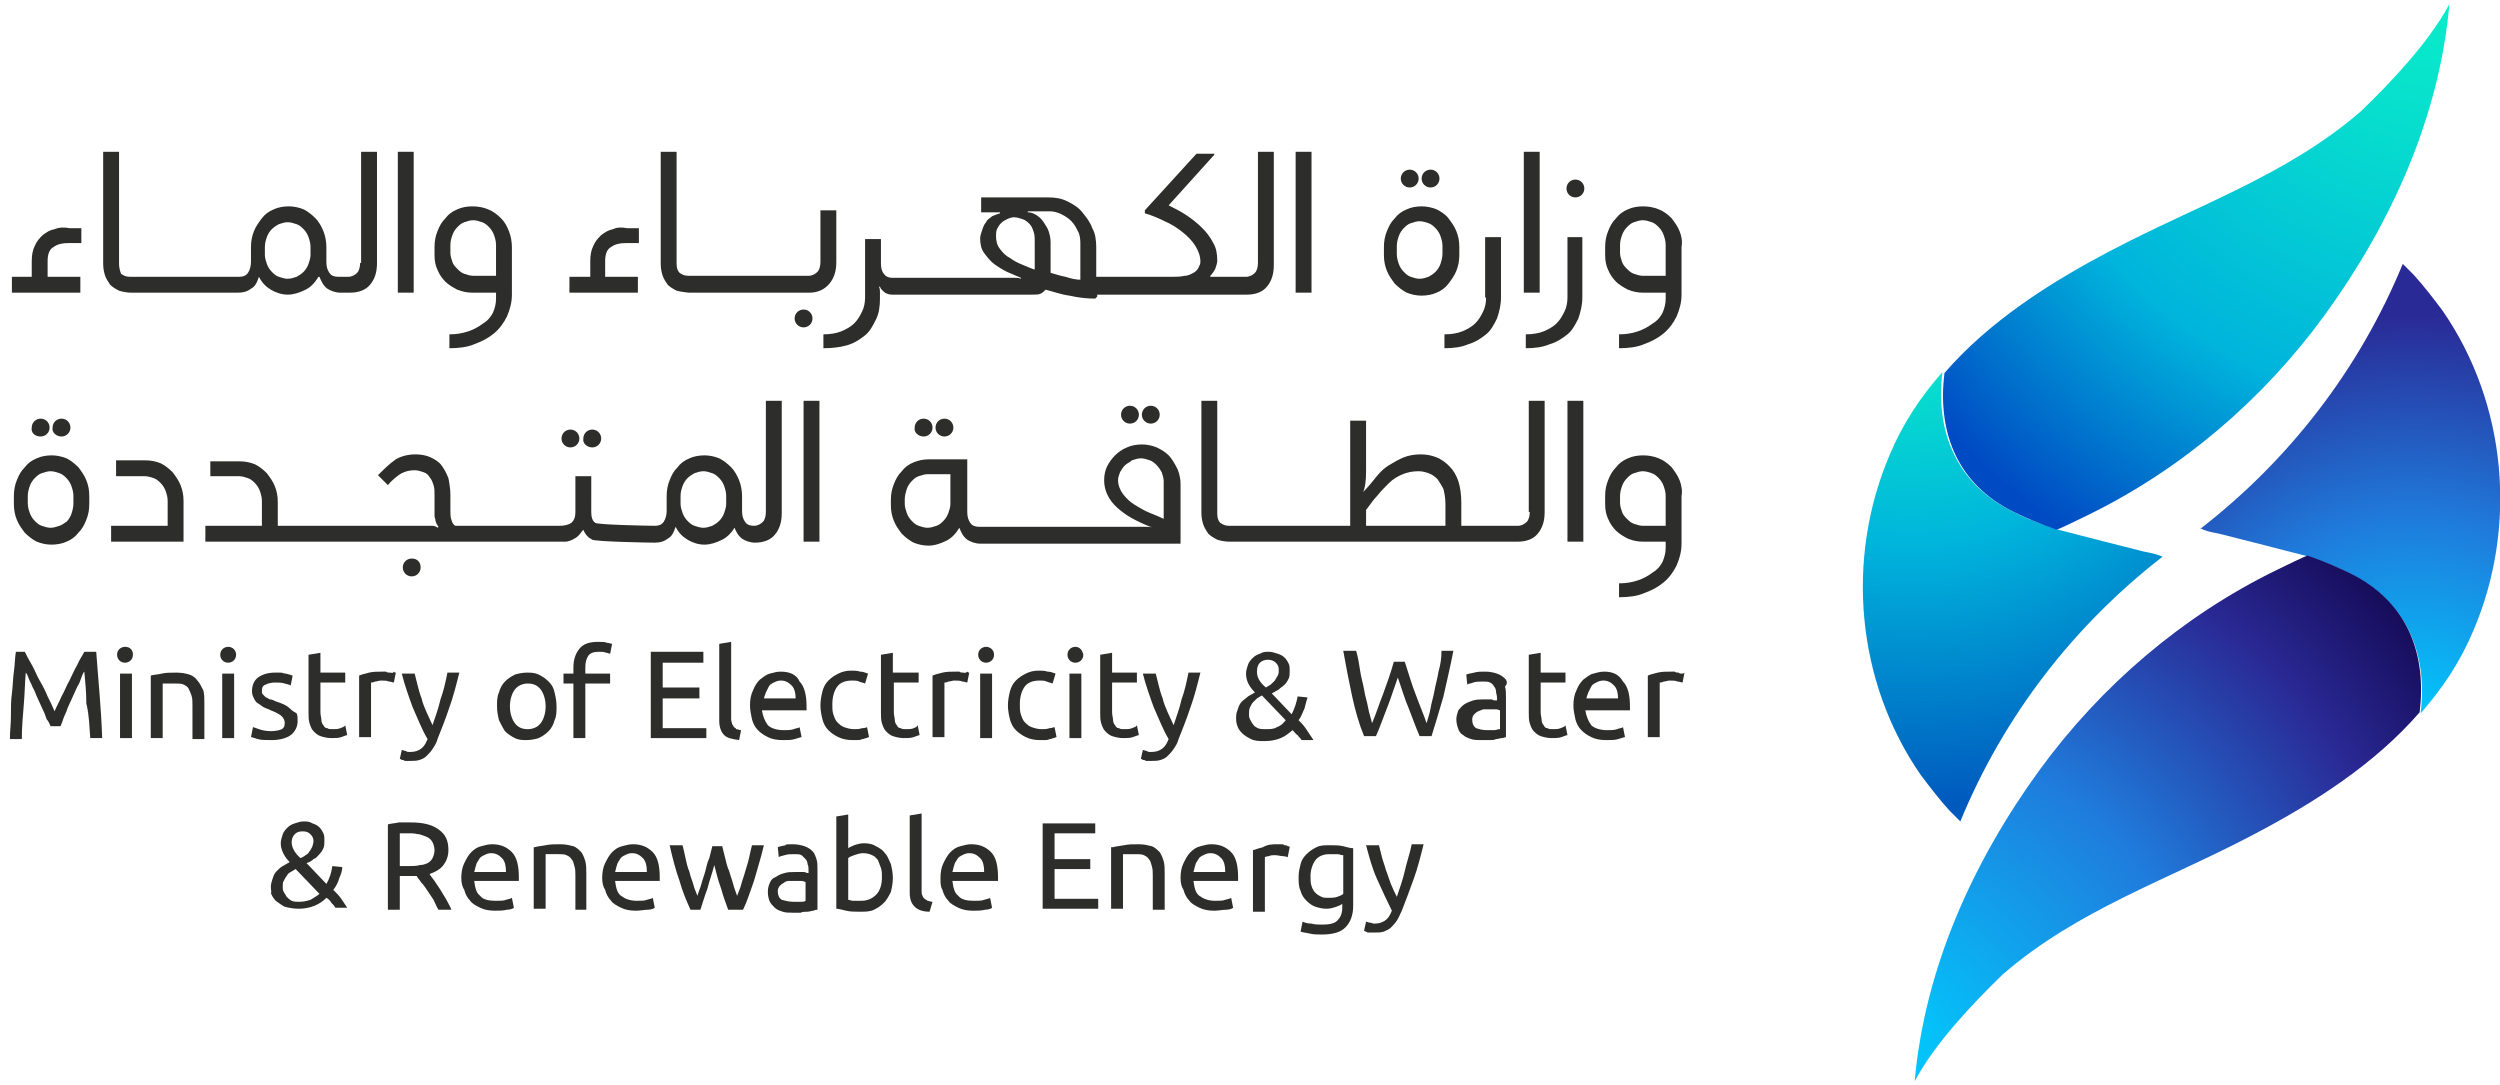
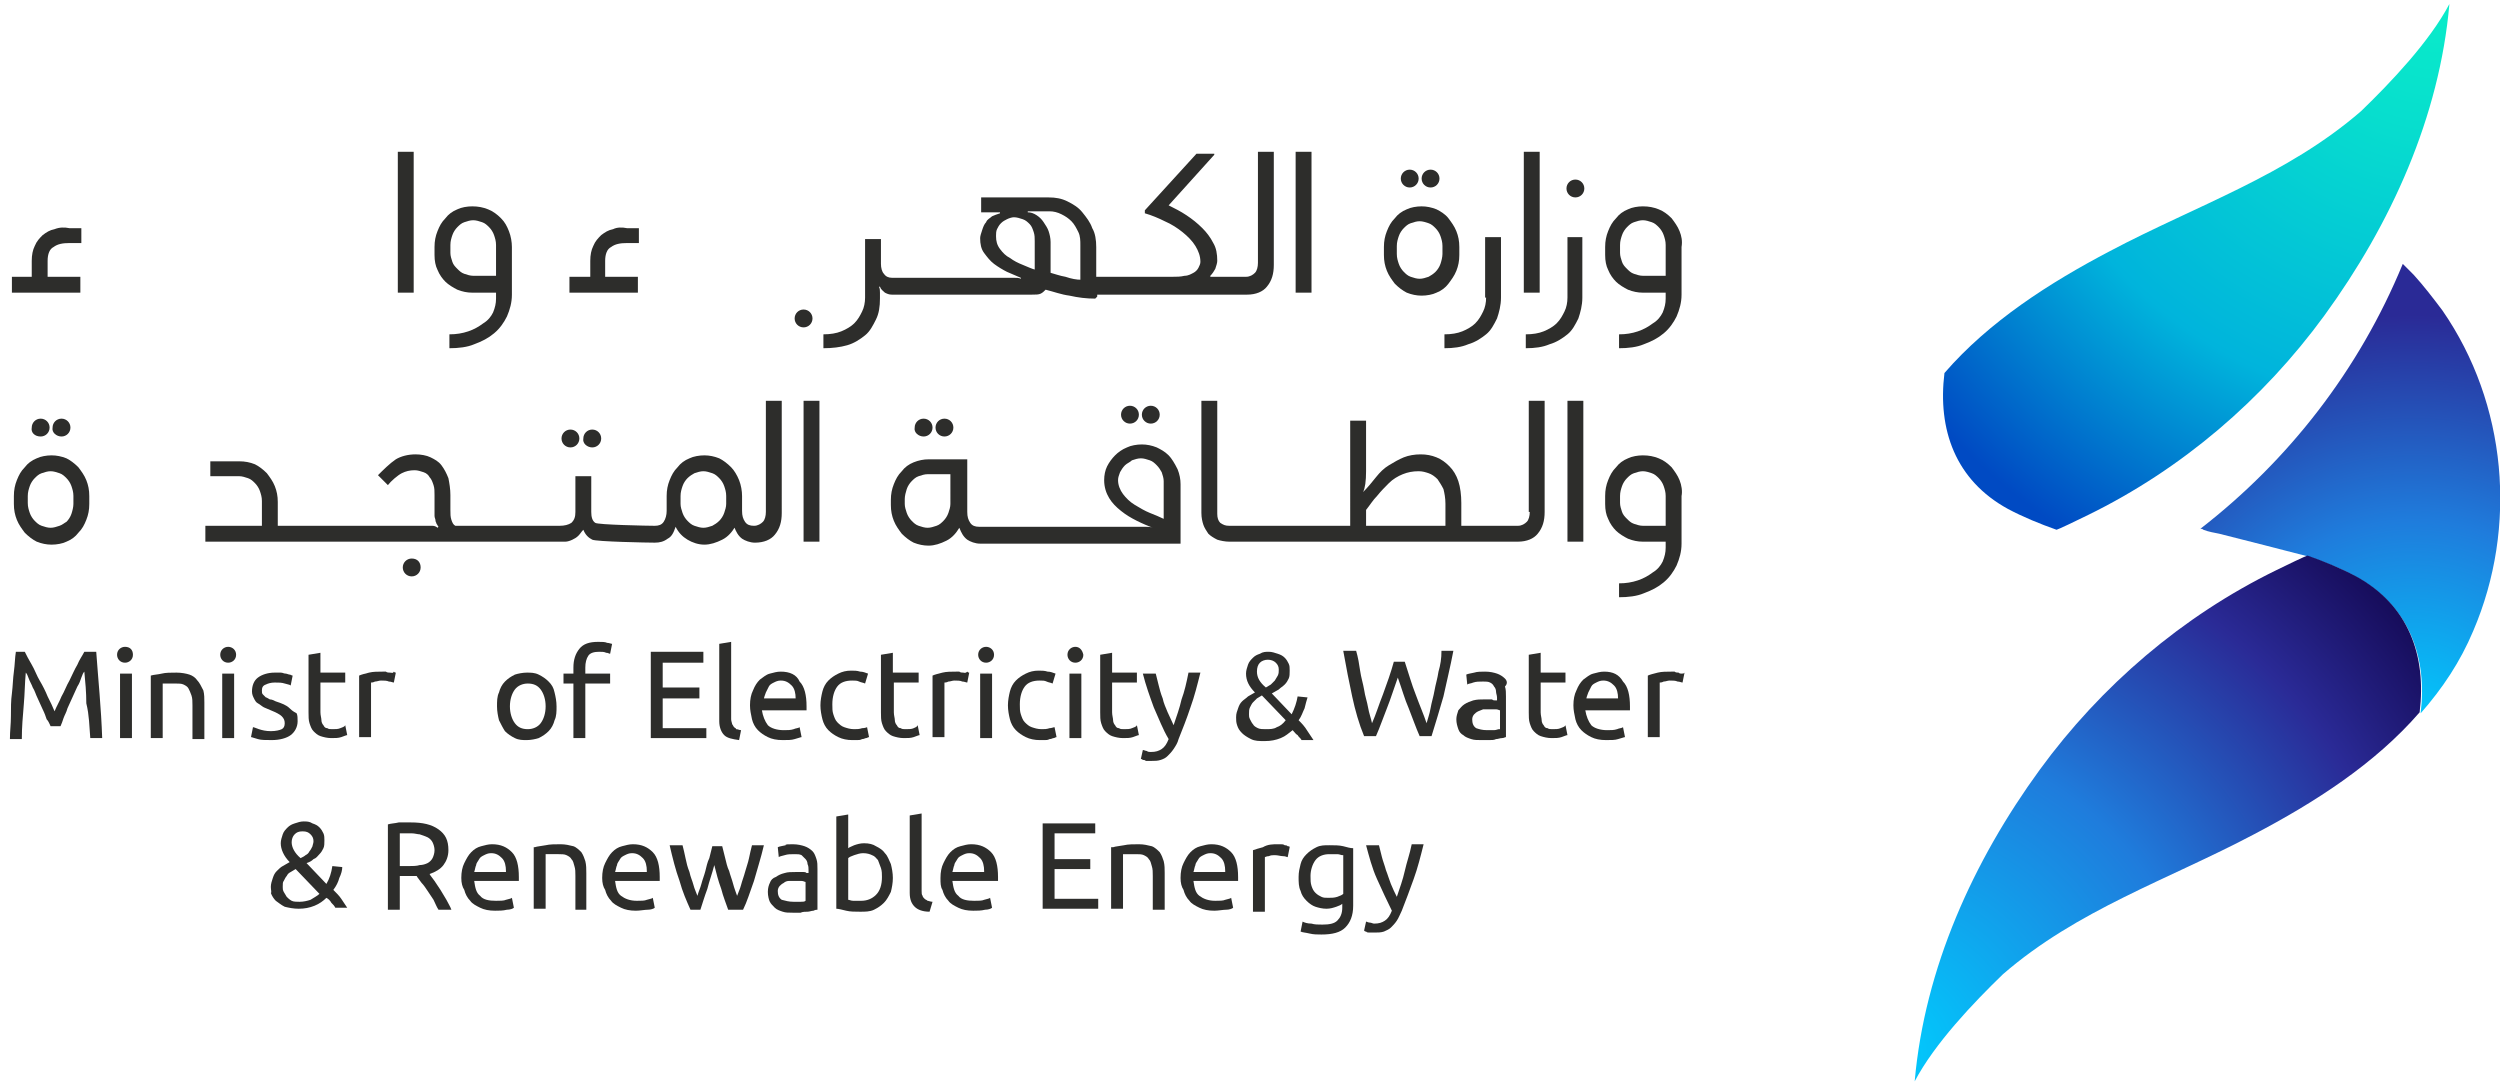
<svg xmlns="http://www.w3.org/2000/svg" version="1.1" id="Layer_1" x="0px" y="0px" viewBox="0 0 252 109.4" style="enable-background:new 0 0 252 109.4;" xml:space="preserve">
  <style type="text/css">
	.st0{fill:url(#SVGID_1_);}
	.st1{fill:url(#SVGID_2_);}
	.st2{fill:url(#SVGID_3_);}
	.st3{fill:url(#SVGID_4_);}
	.st4{fill:#2D2D2B;}
</style>
  <g>
    <g>
      <g>
        <radialGradient id="SVGID_1_" cx="-6000.017" cy="-8242.304" r="51.832" gradientTransform="matrix(0.999 5.233597e-02 -5.233597e-02 0.999 5806.032 8621.772)" gradientUnits="userSpaceOnUse">
          <stop offset="0" style="stop-color:#00CDFE" />
          <stop offset="0.41" style="stop-color:#1F7CDC" />
          <stop offset="0.809" style="stop-color:#2A2A96" />
        </radialGradient>
        <path class="st0" d="M221.8,53.3c8.9-6.9,16-16,20.4-26.7c0.2,0.2,0.6,0.6,1,1c0,0,0,0,0.1,0.1c1,1.1,2,2.4,2.9,3.6     c6.5,9.4,7.6,21.8,3.1,32.3c-1.3,3.1-3.1,5.8-5.3,8.3c0.7-5.7-1.2-10.8-6.4-13.7c-1.6-0.9-3.2-1.5-4.9-2.1l0,0     c-3.9-1-6.2-1.6-9-2.3c-0.5-0.1-1.1-0.2-1.6-0.4C222,53.3,221.9,53.3,221.8,53.3z" />
        <radialGradient id="SVGID_2_" cx="-6051.439" cy="-8207.181" r="68.19" gradientTransform="matrix(0.999 5.233597e-02 -5.233597e-02 0.999 5806.032 8621.772)" gradientUnits="userSpaceOnUse">
          <stop offset="0" style="stop-color:#00CDFE" />
          <stop offset="0.466" style="stop-color:#1F7CDC" />
          <stop offset="0.8" style="stop-color:#2A2A96" />
          <stop offset="1" style="stop-color:#160C5A" />
        </radialGradient>
        <path class="st1" d="M193,109c1-11.4,5.9-22.2,12.6-31.4c6.2-8.5,14.4-15.5,23.8-20.1c1-0.5,3.1-1.5,3.2-1.5l0,0     c1.7,0.6,3.4,1.3,4.9,2.1c5.3,2.9,7.1,8,6.4,13.7c-4.5,5.2-10.6,9.1-16.7,12.3c-8.7,4.6-17.8,7.6-25.3,14.1     C198.9,101.1,195,105.2,193,109z" />
      </g>
      <g>
        <radialGradient id="SVGID_3_" cx="3965.73" cy="9058.504" r="51.832" gradientTransform="matrix(-0.999 -5.233597e-02 5.232693e-02 -0.999 3680.567 9286.165)" gradientUnits="userSpaceOnUse">
          <stop offset="0" style="stop-color:#0AF0C8" />
          <stop offset="0.181" style="stop-color:#07DECE" />
          <stop offset="0.5" style="stop-color:#00B4DC" />
          <stop offset="1" style="stop-color:#005ABE" />
        </radialGradient>
-         <path class="st2" d="M218,56.1c-8.9,6.9-16,16-20.4,26.7c-0.2-0.2-0.6-0.6-1-1c0,0,0,0-0.1-0.1c-1-1.1-2-2.4-2.9-3.6     c-6.5-9.4-7.6-21.8-3.1-32.3c1.3-3.1,3.1-5.8,5.3-8.3c-0.7,5.7,1.2,10.8,6.4,13.7c1.6,0.9,3.2,1.5,4.9,2.1l0,0     c3.9,1,6.2,1.6,9,2.3c0.5,0.1,1.1,0.2,1.6,0.4C217.9,56.1,218,56.1,218,56.1z" />
        <radialGradient id="SVGID_4_" cx="3914.309" cy="9093.627" r="68.19" gradientTransform="matrix(-0.999 -5.233597e-02 5.232693e-02 -0.999 3680.567 9286.165)" gradientUnits="userSpaceOnUse">
          <stop offset="0" style="stop-color:#0AF0C8" />
          <stop offset="0.235" style="stop-color:#07DECE" />
          <stop offset="0.65" style="stop-color:#00B4DC" />
          <stop offset="1" style="stop-color:#004AC3" />
        </radialGradient>
        <path class="st3" d="M246.9,0.4c-1,11.4-5.9,22.2-12.6,31.4c-6.2,8.5-14.4,15.5-23.8,20.1c-1,0.5-3.1,1.5-3.2,1.5l0,0     c-1.7-0.6-3.4-1.3-4.9-2.1c-5.3-2.9-7.1-8-6.4-13.7c4.5-5.2,10.6-9.1,16.7-12.3c8.7-4.6,17.8-7.6,25.3-14.1     C241,8.3,244.9,4.2,246.9,0.4z" />
      </g>
    </g>
    <g>
      <g>
        <g>
          <path class="st4" d="M27.3,89.4c0-0.3,0.1-0.6,0.2-0.9c0.1-0.3,0.2-0.5,0.4-0.7c0.2-0.2,0.4-0.4,0.6-0.5s0.5-0.3,0.7-0.4      c-0.6-0.6-0.9-1.3-0.9-1.9c0-0.3,0.1-0.6,0.2-0.9c0.1-0.3,0.3-0.5,0.5-0.7c0.2-0.2,0.4-0.3,0.7-0.4c0.3-0.1,0.6-0.2,0.9-0.2      c0.3,0,0.6,0,0.9,0.2c0.3,0.1,0.5,0.2,0.7,0.4c0.2,0.2,0.3,0.4,0.4,0.6c0.1,0.2,0.1,0.5,0.1,0.7c0,0.3,0,0.6-0.1,0.8      c-0.1,0.2-0.2,0.4-0.4,0.6c-0.2,0.2-0.3,0.4-0.6,0.5c-0.2,0.2-0.4,0.3-0.7,0.4l2,2.1c0.3-0.5,0.5-1.1,0.6-1.8l1,0.1      c0,0.3-0.1,0.7-0.3,1.1c-0.1,0.4-0.3,0.8-0.6,1.2c0.3,0.3,0.6,0.6,0.8,0.9c0.2,0.3,0.4,0.6,0.6,0.9h-1.2      c-0.1-0.2-0.2-0.3-0.4-0.5c-0.1-0.2-0.3-0.4-0.5-0.5c-0.3,0.3-0.7,0.6-1.2,0.8c-0.5,0.2-1,0.3-1.6,0.3c-0.5,0-1-0.1-1.4-0.2      c-0.4-0.2-0.6-0.4-0.9-0.6c-0.2-0.2-0.4-0.5-0.5-0.8C27.4,90,27.3,89.7,27.3,89.4z M28.5,89.4c0,0.2,0,0.3,0.1,0.5      c0.1,0.2,0.2,0.3,0.3,0.5c0.1,0.1,0.3,0.3,0.5,0.4c0.2,0.1,0.5,0.1,0.8,0.1c0.4,0,0.8-0.1,1.1-0.2c0.3-0.2,0.7-0.4,0.9-0.6      l-2.4-2.5c-0.2,0.1-0.3,0.2-0.5,0.3c-0.2,0.1-0.3,0.2-0.4,0.4c-0.1,0.1-0.2,0.3-0.3,0.5C28.5,88.9,28.5,89.1,28.5,89.4z       M31.6,84.8c0-0.3-0.1-0.5-0.3-0.7c-0.2-0.2-0.4-0.3-0.8-0.3c-0.4,0-0.6,0.1-0.8,0.3c-0.2,0.2-0.3,0.5-0.3,0.8      c0,0.5,0.3,1.1,0.9,1.6c0.2-0.1,0.4-0.2,0.5-0.3c0.2-0.1,0.3-0.2,0.4-0.4c0.1-0.1,0.2-0.3,0.3-0.5C31.5,85.2,31.6,85,31.6,84.8z      " />
          <path class="st4" d="M43.3,88.1c0.1,0.2,0.3,0.4,0.5,0.7c0.2,0.3,0.4,0.6,0.6,0.9c0.2,0.3,0.4,0.7,0.6,1c0.2,0.4,0.4,0.7,0.5,1      h-1.3c-0.2-0.3-0.3-0.6-0.5-1c-0.2-0.3-0.4-0.6-0.6-0.9c-0.2-0.3-0.4-0.6-0.6-0.8c-0.2-0.3-0.4-0.5-0.5-0.7c-0.1,0-0.2,0-0.3,0      s-0.2,0-0.3,0h-1.1v3.4h-1.2v-8.6c0.3-0.1,0.7-0.1,1.1-0.2c0.4,0,0.8,0,1.2,0c1.2,0,2.1,0.2,2.8,0.7s1,1.1,1,2.1      c0,0.6-0.2,1.1-0.5,1.5C44.4,87.6,43.9,87.9,43.3,88.1z M41.5,84c-0.5,0-0.9,0-1.2,0v3.3h0.9c0.4,0,0.8,0,1.1-0.1      c0.3,0,0.6-0.1,0.8-0.2c0.2-0.1,0.4-0.3,0.5-0.5c0.1-0.2,0.2-0.5,0.2-0.8c0-0.3-0.1-0.6-0.2-0.8c-0.1-0.2-0.3-0.4-0.5-0.5      c-0.2-0.1-0.5-0.2-0.8-0.3C42.1,84.1,41.8,84,41.5,84z" />
          <path class="st4" d="M46.5,88.5c0-0.6,0.1-1.1,0.3-1.5c0.2-0.4,0.4-0.8,0.7-1.1c0.3-0.3,0.6-0.5,1-0.6c0.4-0.1,0.7-0.2,1.1-0.2      c0.9,0,1.5,0.3,2,0.8c0.5,0.5,0.7,1.4,0.7,2.5c0,0.1,0,0.1,0,0.2c0,0.1,0,0.2,0,0.2h-4.5c0.1,0.7,0.2,1.2,0.6,1.5      c0.3,0.4,0.9,0.5,1.6,0.5c0.4,0,0.8,0,1-0.1c0.3-0.1,0.5-0.1,0.6-0.2l0.2,1c-0.1,0.1-0.4,0.2-0.7,0.2c-0.4,0.1-0.8,0.1-1.2,0.1      c-0.6,0-1.1-0.1-1.5-0.3c-0.4-0.2-0.8-0.4-1-0.7c-0.3-0.3-0.5-0.7-0.6-1.1C46.6,89.4,46.5,89,46.5,88.5z M51,87.8      c0-0.5-0.1-1-0.4-1.3c-0.3-0.3-0.6-0.5-1.1-0.5c-0.3,0-0.5,0.1-0.7,0.2c-0.2,0.1-0.4,0.2-0.5,0.4c-0.1,0.2-0.3,0.4-0.3,0.6      c-0.1,0.2-0.1,0.4-0.2,0.7H51z" />
          <path class="st4" d="M53.9,85.4c0.3-0.1,0.6-0.1,1.1-0.2c0.4-0.1,1-0.1,1.5-0.1c0.5,0,0.9,0.1,1.3,0.2c0.3,0.1,0.6,0.4,0.8,0.6      c0.2,0.3,0.3,0.6,0.4,0.9c0.1,0.4,0.1,0.8,0.1,1.2v3.7H58v-3.4c0-0.4,0-0.7-0.1-1c-0.1-0.3-0.1-0.5-0.3-0.7      c-0.1-0.2-0.3-0.3-0.5-0.4c-0.2-0.1-0.5-0.1-0.8-0.1c-0.1,0-0.3,0-0.4,0s-0.3,0-0.4,0c-0.1,0-0.2,0-0.3,0c-0.1,0-0.2,0-0.2,0      v5.5h-1.2V85.4z" />
          <path class="st4" d="M60.7,88.5c0-0.6,0.1-1.1,0.3-1.5c0.2-0.4,0.4-0.8,0.7-1.1c0.3-0.3,0.6-0.5,1-0.6c0.4-0.1,0.7-0.2,1.1-0.2      c0.9,0,1.5,0.3,2,0.8c0.5,0.5,0.7,1.4,0.7,2.5c0,0.1,0,0.1,0,0.2c0,0.1,0,0.2,0,0.2h-4.5c0.1,0.7,0.2,1.2,0.6,1.5      s0.9,0.5,1.6,0.5c0.4,0,0.8,0,1-0.1c0.3-0.1,0.5-0.1,0.6-0.2l0.2,1c-0.1,0.1-0.4,0.2-0.7,0.2s-0.8,0.1-1.2,0.1      c-0.6,0-1.1-0.1-1.5-0.3c-0.4-0.2-0.8-0.4-1-0.7c-0.3-0.3-0.5-0.7-0.6-1.1C60.8,89.4,60.7,89,60.7,88.5z M65.2,87.8      c0-0.5-0.1-1-0.4-1.3c-0.3-0.3-0.6-0.5-1.1-0.5c-0.3,0-0.5,0.1-0.7,0.2c-0.2,0.1-0.4,0.2-0.5,0.4c-0.1,0.2-0.3,0.4-0.3,0.6      c-0.1,0.2-0.1,0.4-0.2,0.7H65.2z" />
          <path class="st4" d="M73.4,91.7c-0.2-0.6-0.5-1.3-0.7-2.1c-0.3-0.8-0.5-1.6-0.7-2.4c-0.2,0.8-0.5,1.6-0.7,2.4      c-0.3,0.8-0.5,1.5-0.7,2.1h-1c-0.4-0.9-0.8-1.8-1.1-2.9c-0.4-1.1-0.7-2.3-1-3.6h1.3c0.1,0.4,0.2,0.8,0.3,1.3      c0.1,0.5,0.2,0.9,0.4,1.4c0.1,0.5,0.3,0.9,0.4,1.3s0.3,0.8,0.4,1.1c0.1-0.4,0.3-0.8,0.4-1.2c0.1-0.4,0.3-0.9,0.4-1.3      c0.1-0.4,0.2-0.9,0.4-1.3c0.1-0.4,0.2-0.8,0.3-1.2h1c0.1,0.4,0.2,0.8,0.3,1.2c0.1,0.4,0.2,0.9,0.4,1.3c0.1,0.4,0.3,0.9,0.4,1.3      c0.1,0.4,0.3,0.9,0.4,1.2c0.1-0.3,0.3-0.7,0.4-1.1c0.1-0.4,0.3-0.9,0.4-1.3s0.3-0.9,0.4-1.4c0.1-0.5,0.2-0.9,0.3-1.3h1.2      c-0.3,1.3-0.7,2.5-1,3.6c-0.4,1.1-0.7,2.1-1.1,2.9H73.4z" />
          <path class="st4" d="M79.9,85.1c0.5,0,0.9,0.1,1.2,0.2c0.3,0.1,0.6,0.3,0.8,0.5c0.2,0.2,0.3,0.5,0.4,0.8c0.1,0.3,0.1,0.6,0.1,1      v4.1c-0.1,0-0.2,0-0.4,0.1c-0.2,0-0.4,0.1-0.6,0.1c-0.2,0-0.5,0-0.7,0.1c-0.3,0-0.5,0-0.8,0c-0.4,0-0.7,0-1-0.1      c-0.3-0.1-0.6-0.2-0.8-0.4s-0.4-0.4-0.5-0.6s-0.2-0.6-0.2-1c0-0.4,0.1-0.7,0.2-0.9c0.1-0.3,0.3-0.5,0.6-0.6      c0.3-0.2,0.5-0.3,0.9-0.4c0.3-0.1,0.7-0.1,1.1-0.1c0.1,0,0.2,0,0.4,0c0.1,0,0.2,0,0.4,0c0.1,0,0.2,0,0.3,0.1c0.1,0,0.1,0,0.2,0      v-0.3c0-0.2,0-0.4-0.1-0.6c0-0.2-0.1-0.4-0.2-0.5c-0.1-0.1-0.3-0.3-0.4-0.4c-0.2-0.1-0.4-0.1-0.7-0.1c-0.4,0-0.7,0-1,0.1      c-0.3,0.1-0.5,0.1-0.6,0.2l-0.1-1c0.2-0.1,0.4-0.1,0.8-0.2C79.1,85.1,79.5,85.1,79.9,85.1z M80,90.9c0.3,0,0.5,0,0.7,0      c0.2,0,0.4,0,0.5-0.1v-1.9c-0.1,0-0.2-0.1-0.4-0.1c-0.2,0-0.4,0-0.7,0c-0.2,0-0.4,0-0.6,0c-0.2,0-0.4,0.1-0.5,0.2      c-0.2,0.1-0.3,0.2-0.4,0.3c-0.1,0.1-0.2,0.3-0.2,0.5c0,0.4,0.1,0.7,0.4,0.9C79.2,90.8,79.5,90.9,80,90.9z" />
          <path class="st4" d="M85.5,85.5c0.1-0.1,0.4-0.2,0.6-0.3c0.3-0.1,0.6-0.2,1-0.2c0.5,0,0.9,0.1,1.2,0.3c0.4,0.2,0.7,0.4,0.9,0.7      c0.3,0.3,0.4,0.7,0.6,1.1c0.1,0.4,0.2,0.9,0.2,1.4c0,0.5-0.1,1-0.2,1.4c-0.2,0.4-0.4,0.8-0.7,1.1c-0.3,0.3-0.6,0.5-1,0.7      c-0.4,0.2-0.9,0.2-1.4,0.2c-0.5,0-1,0-1.4-0.1c-0.4-0.1-0.8-0.2-1-0.2v-9.3l1.2-0.2V85.5z M85.5,90.7c0.1,0,0.3,0.1,0.5,0.1      c0.2,0,0.5,0,0.8,0c0.6,0,1.1-0.2,1.5-0.6s0.6-1,0.6-1.8c0-0.3,0-0.6-0.1-0.9c-0.1-0.3-0.2-0.5-0.3-0.8      c-0.2-0.2-0.3-0.4-0.6-0.5c-0.2-0.1-0.5-0.2-0.9-0.2c-0.3,0-0.6,0.1-0.9,0.2c-0.3,0.1-0.5,0.2-0.6,0.3V90.7z" />
          <path class="st4" d="M93.7,91.9c-0.7,0-1.2-0.2-1.5-0.5c-0.3-0.3-0.5-0.7-0.5-1.4v-7.8l1.2-0.2v7.8c0,0.2,0,0.4,0.1,0.5      c0,0.1,0.1,0.2,0.2,0.3c0.1,0.1,0.2,0.1,0.3,0.2c0.1,0,0.3,0.1,0.5,0.1L93.7,91.9z" />
          <path class="st4" d="M94.8,88.5c0-0.6,0.1-1.1,0.3-1.5c0.2-0.4,0.4-0.8,0.7-1.1c0.3-0.3,0.6-0.5,1-0.6c0.4-0.1,0.7-0.2,1.1-0.2      c0.9,0,1.5,0.3,2,0.8c0.5,0.5,0.7,1.4,0.7,2.5c0,0.1,0,0.1,0,0.2c0,0.1,0,0.2,0,0.2H96c0.1,0.7,0.2,1.2,0.6,1.5      c0.3,0.4,0.9,0.5,1.6,0.5c0.4,0,0.8,0,1-0.1c0.3-0.1,0.5-0.1,0.6-0.2l0.2,1c-0.1,0.1-0.4,0.2-0.7,0.2c-0.4,0.1-0.8,0.1-1.2,0.1      c-0.6,0-1.1-0.1-1.5-0.3c-0.4-0.2-0.8-0.4-1-0.7c-0.3-0.3-0.5-0.7-0.6-1.1C94.8,89.4,94.8,89,94.8,88.5z M99.2,87.8      c0-0.5-0.1-1-0.4-1.3c-0.3-0.3-0.6-0.5-1.1-0.5c-0.3,0-0.5,0.1-0.7,0.2c-0.2,0.1-0.4,0.2-0.5,0.4c-0.1,0.2-0.3,0.4-0.3,0.6      c-0.1,0.2-0.1,0.4-0.2,0.7H99.2z" />
          <path class="st4" d="M105.1,91.7v-8.7h5.3v1h-4.1v2.6h3.6v1h-3.6v3h4.4v1H105.1z" />
          <path class="st4" d="M112.2,85.4c0.3-0.1,0.6-0.1,1.1-0.2c0.4-0.1,1-0.1,1.5-0.1c0.5,0,0.9,0.1,1.3,0.2c0.3,0.1,0.6,0.4,0.8,0.6      c0.2,0.3,0.3,0.6,0.4,0.9c0.1,0.4,0.1,0.8,0.1,1.2v3.7h-1.2v-3.4c0-0.4,0-0.7-0.1-1c-0.1-0.3-0.1-0.5-0.3-0.7      c-0.1-0.2-0.3-0.3-0.5-0.4c-0.2-0.1-0.5-0.1-0.8-0.1c-0.1,0-0.3,0-0.4,0s-0.3,0-0.4,0c-0.1,0-0.2,0-0.3,0c-0.1,0-0.2,0-0.2,0      v5.5h-1.2V85.4z" />
          <path class="st4" d="M119,88.5c0-0.6,0.1-1.1,0.3-1.5c0.2-0.4,0.4-0.8,0.7-1.1c0.3-0.3,0.6-0.5,1-0.6c0.4-0.1,0.7-0.2,1.1-0.2      c0.9,0,1.5,0.3,2,0.8c0.5,0.5,0.7,1.4,0.7,2.5c0,0.1,0,0.1,0,0.2c0,0.1,0,0.2,0,0.2h-4.5c0.1,0.7,0.2,1.2,0.6,1.5      s0.9,0.5,1.6,0.5c0.4,0,0.8,0,1-0.1c0.3-0.1,0.5-0.1,0.6-0.2l0.2,1c-0.1,0.1-0.4,0.2-0.7,0.2s-0.8,0.1-1.2,0.1      c-0.6,0-1.1-0.1-1.5-0.3c-0.4-0.2-0.8-0.4-1-0.7c-0.3-0.3-0.5-0.7-0.6-1.1C119.1,89.4,119,89,119,88.5z M123.5,87.8      c0-0.5-0.1-1-0.4-1.3c-0.3-0.3-0.6-0.5-1.1-0.5c-0.3,0-0.5,0.1-0.7,0.2c-0.2,0.1-0.4,0.2-0.5,0.4c-0.1,0.2-0.3,0.4-0.3,0.6      c-0.1,0.2-0.1,0.4-0.2,0.7H123.5z" />
          <path class="st4" d="M128.8,85.1c0.1,0,0.2,0,0.3,0c0.1,0,0.3,0,0.4,0.1c0.1,0,0.2,0,0.3,0.1c0.1,0,0.2,0,0.2,0.1l-0.2,1      c-0.1,0-0.2-0.1-0.5-0.1c-0.2,0-0.5-0.1-0.8-0.1c-0.2,0-0.4,0-0.6,0.1c-0.2,0-0.4,0.1-0.4,0.1v5.5h-1.2v-6.2      c0.3-0.1,0.6-0.2,1-0.3C127.8,85.1,128.3,85.1,128.8,85.1z" />
          <path class="st4" d="M135.3,91.1c-0.1,0.1-0.3,0.2-0.6,0.3c-0.3,0.1-0.6,0.2-1,0.2c-0.4,0-0.8-0.1-1.1-0.2s-0.6-0.3-0.9-0.6      c-0.3-0.3-0.5-0.6-0.6-1c-0.2-0.4-0.2-0.9-0.2-1.4c0-0.5,0.1-0.9,0.2-1.3c0.1-0.4,0.3-0.7,0.6-1c0.3-0.3,0.6-0.5,1-0.7      c0.4-0.2,0.8-0.2,1.3-0.2c0.5,0,1,0,1.4,0.1c0.4,0.1,0.7,0.2,1,0.2v5.8c0,1-0.3,1.7-0.8,2.2c-0.5,0.5-1.3,0.7-2.4,0.7      c-0.4,0-0.8,0-1.2-0.1c-0.4-0.1-0.7-0.1-0.9-0.2l0.2-1c0.2,0.1,0.5,0.2,0.9,0.2c0.3,0.1,0.7,0.1,1.1,0.1c0.7,0,1.2-0.1,1.5-0.4      c0.3-0.3,0.5-0.7,0.5-1.3V91.1z M135.3,86.2c-0.1,0-0.3-0.1-0.5-0.1c-0.2,0-0.5,0-0.8,0c-0.6,0-1.1,0.2-1.4,0.6      c-0.3,0.4-0.5,1-0.5,1.6c0,0.4,0,0.7,0.1,1c0.1,0.3,0.2,0.5,0.4,0.7s0.4,0.3,0.6,0.4c0.2,0.1,0.4,0.1,0.7,0.1      c0.3,0,0.6,0,0.9-0.1c0.3-0.1,0.5-0.2,0.6-0.3V86.2z" />
          <path class="st4" d="M137.7,92.9c0.1,0,0.2,0.1,0.4,0.1c0.1,0,0.3,0.1,0.4,0.1c0.5,0,0.8-0.1,1.1-0.3c0.3-0.2,0.5-0.5,0.7-1      c-0.5-1-1-2.1-1.5-3.2c-0.5-1.1-0.8-2.3-1.1-3.4h1.3c0.1,0.4,0.2,0.8,0.3,1.2c0.1,0.4,0.3,0.9,0.4,1.3c0.2,0.5,0.3,0.9,0.5,1.4      c0.2,0.5,0.4,0.9,0.6,1.3c0.3-0.9,0.6-1.7,0.8-2.6c0.2-0.9,0.5-1.7,0.7-2.7h1.2c-0.3,1.2-0.6,2.4-1,3.5      c-0.4,1.1-0.8,2.2-1.2,3.2c-0.2,0.4-0.3,0.7-0.5,1c-0.2,0.3-0.4,0.5-0.6,0.7c-0.2,0.2-0.5,0.3-0.7,0.4c-0.3,0.1-0.6,0.1-0.9,0.1      c-0.1,0-0.2,0-0.3,0c-0.1,0-0.2,0-0.3,0c-0.1,0-0.2,0-0.3-0.1c-0.1,0-0.1,0-0.2-0.1L137.7,92.9z" />
        </g>
        <g>
          <path class="st4" d="M8.5,65.7c-0.2,0.4-0.5,0.8-0.7,1.3c-0.3,0.5-0.5,1-0.8,1.6c-0.3,0.5-0.5,1.1-0.8,1.6      c-0.2,0.5-0.5,1-0.7,1.5c-0.2-0.5-0.4-0.9-0.7-1.5c-0.2-0.5-0.5-1.1-0.8-1.6c-0.3-0.5-0.5-1.1-0.8-1.6c-0.3-0.5-0.5-0.9-0.7-1.3      H1.6c-0.1,0.6-0.1,1.3-0.2,2c-0.1,0.7-0.1,1.4-0.2,2.2c-0.1,0.7-0.1,1.5-0.1,2.3c0,0.8-0.1,1.5-0.1,2.3h1.2      c0-1.2,0.1-2.3,0.2-3.5c0.1-1.1,0.1-2.2,0.2-3.2c0.1,0.1,0.2,0.3,0.3,0.6c0.1,0.3,0.3,0.6,0.4,0.9c0.2,0.3,0.3,0.7,0.5,1.1      c0.2,0.4,0.3,0.7,0.5,1.1c0.2,0.4,0.3,0.7,0.4,1C4.9,72.7,5,73,5.1,73.2h1c0.1-0.2,0.2-0.5,0.3-0.8c0.1-0.3,0.3-0.6,0.4-1      c0.2-0.4,0.3-0.7,0.5-1.1c0.2-0.4,0.3-0.7,0.5-1.1c0.2-0.3,0.3-0.6,0.4-0.9c0.1-0.3,0.2-0.5,0.3-0.6c0.1,1,0.2,2.1,0.2,3.2      C9,72.1,9,73.2,9.1,74.4h1.2c-0.1-3-0.4-5.9-0.6-8.7H8.5z" />
          <path class="st4" d="M19.9,68.6c-0.2-0.3-0.5-0.5-0.8-0.6c-0.3-0.1-0.8-0.2-1.3-0.2c-0.6,0-1.1,0-1.5,0.1      c-0.4,0.1-0.8,0.1-1.1,0.2v6.3h1.2v-5.5c0,0,0.1,0,0.2,0c0.1,0,0.2,0,0.3,0c0.1,0,0.2,0,0.4,0c0.1,0,0.3,0,0.4,0      c0.3,0,0.6,0,0.8,0.1c0.2,0.1,0.4,0.2,0.5,0.4c0.1,0.2,0.2,0.4,0.3,0.7c0.1,0.3,0.1,0.6,0.1,1v3.4h1.2v-3.7c0-0.4,0-0.8-0.1-1.2      C20.3,69.2,20.1,68.8,19.9,68.6z" />
          <path class="st4" d="M29.2,71.4c-0.2-0.2-0.4-0.3-0.6-0.4c-0.2-0.1-0.5-0.2-0.8-0.3c-0.2-0.1-0.4-0.2-0.6-0.2      c-0.2-0.1-0.3-0.2-0.4-0.2c-0.1-0.1-0.2-0.2-0.3-0.3c-0.1-0.1-0.1-0.2-0.1-0.4c0-0.3,0.1-0.5,0.4-0.6c0.2-0.1,0.5-0.2,0.9-0.2      c0.4,0,0.7,0,1,0.1c0.3,0.1,0.5,0.1,0.6,0.2l0.2-1c-0.1,0-0.2-0.1-0.3-0.1c-0.1,0-0.3-0.1-0.4-0.1c-0.2,0-0.3-0.1-0.5-0.1      c-0.2,0-0.4,0-0.6,0c-0.7,0-1.3,0.2-1.7,0.5c-0.4,0.3-0.6,0.8-0.6,1.4c0,0.3,0.1,0.5,0.2,0.7c0.1,0.2,0.2,0.4,0.4,0.5      c0.2,0.1,0.4,0.3,0.6,0.4c0.2,0.1,0.5,0.2,0.7,0.3c0.5,0.2,0.9,0.4,1.1,0.6c0.2,0.2,0.3,0.4,0.3,0.7c0,0.3-0.1,0.5-0.3,0.6      c-0.2,0.1-0.6,0.2-1.1,0.2c-0.5,0-0.9-0.1-1.2-0.2c-0.3-0.1-0.5-0.2-0.6-0.2l-0.2,1c0.1,0,0.3,0.1,0.7,0.2      c0.3,0.1,0.8,0.1,1.4,0.1c0.8,0,1.5-0.2,1.9-0.5c0.4-0.3,0.7-0.8,0.7-1.4c0-0.3,0-0.6-0.1-0.8C29.5,71.7,29.3,71.5,29.2,71.4z" />
          <path class="st4" d="M34.3,73.4c-0.2,0.1-0.5,0.1-0.8,0.1c-0.2,0-0.4,0-0.5-0.1c-0.2,0-0.3-0.1-0.4-0.3      c-0.1-0.1-0.2-0.3-0.2-0.5c0-0.2-0.1-0.5-0.1-0.8v-3h2.5v-1h-2.5v-2l-1.2,0.2v5.8c0,0.4,0,0.8,0.1,1.1c0.1,0.3,0.2,0.6,0.4,0.8      c0.2,0.2,0.4,0.4,0.7,0.5c0.3,0.1,0.7,0.2,1.1,0.2c0.4,0,0.7,0,1-0.1c0.3-0.1,0.5-0.2,0.6-0.2l-0.2-1      C34.7,73.3,34.5,73.3,34.3,73.4z" />
          <path class="st4" d="M39.3,67.8c-0.1,0-0.3,0-0.4-0.1c-0.1,0-0.2,0-0.3,0c-0.5,0-1,0-1.4,0.1c-0.4,0.1-0.8,0.2-1,0.3v6.2h1.2      v-5.5c0.1,0,0.2,0,0.4-0.1c0.2,0,0.4-0.1,0.6-0.1c0.3,0,0.6,0,0.8,0.1c0.2,0,0.4,0.1,0.5,0.1l0.2-1c-0.1,0-0.1,0-0.2-0.1      C39.6,67.9,39.5,67.8,39.3,67.8z" />
-           <path class="st4" d="M44.4,70.5c-0.2,0.9-0.5,1.7-0.8,2.6c-0.2-0.4-0.4-0.9-0.6-1.3c-0.2-0.5-0.4-0.9-0.5-1.4      c-0.2-0.5-0.3-0.9-0.4-1.3c-0.1-0.4-0.2-0.8-0.3-1.2h-1.3c0.3,1.2,0.7,2.3,1.1,3.4c0.5,1.1,0.9,2.2,1.5,3.2      c-0.2,0.5-0.4,0.8-0.7,1c-0.3,0.2-0.6,0.3-1.1,0.3c-0.1,0-0.3,0-0.4-0.1c-0.1,0-0.3-0.1-0.4-0.1l-0.2,0.9c0,0,0.1,0,0.2,0.1      c0.1,0,0.2,0,0.3,0.1c0.1,0,0.2,0,0.3,0c0.1,0,0.2,0,0.3,0c0.3,0,0.6,0,0.9-0.1c0.3-0.1,0.5-0.2,0.7-0.4      c0.2-0.2,0.4-0.4,0.6-0.7c0.2-0.3,0.4-0.6,0.5-1c0.4-1,0.8-2,1.2-3.2c0.4-1.1,0.7-2.3,1-3.5h-1.2C44.9,68.8,44.7,69.7,44.4,70.5      z" />
          <path class="st4" d="M55.3,68.7c-0.3-0.3-0.6-0.5-1-0.7c-0.4-0.2-0.8-0.2-1.2-0.2c-0.4,0-0.9,0.1-1.2,0.2      c-0.4,0.2-0.7,0.4-1,0.7c-0.3,0.3-0.5,0.7-0.6,1.1c-0.2,0.4-0.2,0.9-0.2,1.4c0,0.5,0.1,1,0.2,1.4c0.2,0.4,0.4,0.8,0.6,1.1      c0.3,0.3,0.6,0.5,1,0.7c0.4,0.2,0.8,0.2,1.2,0.2c0.4,0,0.9-0.1,1.2-0.2c0.4-0.2,0.7-0.4,1-0.7c0.3-0.3,0.5-0.7,0.6-1.1      c0.2-0.4,0.2-0.9,0.2-1.4c0-0.5-0.1-1-0.2-1.4C55.8,69.3,55.6,69,55.3,68.7z M54.5,72.9c-0.3,0.4-0.8,0.6-1.3,0.6      c-0.6,0-1-0.2-1.3-0.6c-0.3-0.4-0.5-1-0.5-1.7c0-0.7,0.2-1.3,0.5-1.7c0.3-0.4,0.8-0.6,1.3-0.6c0.6,0,1,0.2,1.3,0.6      c0.3,0.4,0.5,1,0.5,1.7C55,71.9,54.8,72.5,54.5,72.9z" />
          <path class="st4" d="M59.3,66.1c0.2-0.3,0.6-0.4,1.1-0.4c0.3,0,0.5,0,0.7,0.1c0.2,0,0.3,0.1,0.4,0.1l0.2-1      c-0.1,0-0.3-0.1-0.5-0.1c-0.2-0.1-0.5-0.1-0.9-0.1c-0.9,0-1.5,0.2-1.9,0.7c-0.4,0.5-0.6,1.1-0.6,1.9v0.6h-1v1h1v5.5H59v-5.5h2.5      v-1h-0.8l0,0H59v-0.6C59,66.8,59.1,66.4,59.3,66.1z" />
          <polygon class="st4" points="66.8,70.4 70.5,70.4 70.5,69.3 66.8,69.3 66.8,66.8 70.9,66.8 70.9,65.7 65.6,65.7 65.6,74.4       71.2,74.4 71.2,73.4 66.8,73.4     " />
          <path class="st4" d="M74,73.3c-0.1-0.1-0.1-0.2-0.2-0.3c0-0.1-0.1-0.3-0.1-0.5v-7.8l-1.2,0.2v7.8c0,0.6,0.2,1.1,0.5,1.4      c0.3,0.3,0.8,0.4,1.5,0.5l0.2-1c-0.2,0-0.3-0.1-0.5-0.1C74.2,73.4,74.1,73.4,74,73.3z" />
          <path class="st4" d="M78.7,67.7c-0.4,0-0.7,0.1-1.1,0.2c-0.4,0.1-0.7,0.4-1,0.6c-0.3,0.3-0.5,0.6-0.7,1.1      c-0.2,0.4-0.3,0.9-0.3,1.5c0,0.5,0.1,0.9,0.2,1.4c0.1,0.4,0.3,0.8,0.6,1.1c0.3,0.3,0.6,0.5,1,0.7c0.4,0.2,0.9,0.3,1.5,0.3      c0.5,0,0.9,0,1.2-0.1c0.4-0.1,0.6-0.2,0.7-0.2l-0.2-1c-0.1,0.1-0.4,0.1-0.6,0.2c-0.3,0.1-0.6,0.1-1,0.1c-0.7,0-1.3-0.2-1.6-0.5      c-0.3-0.4-0.5-0.9-0.6-1.5h4.5c0-0.1,0-0.1,0-0.2c0-0.1,0-0.1,0-0.2c0-1.1-0.2-2-0.7-2.5C80.3,68,79.6,67.7,78.7,67.7z M77,70.5      c0-0.2,0.1-0.4,0.2-0.7c0.1-0.2,0.2-0.4,0.3-0.6c0.1-0.2,0.3-0.3,0.5-0.4c0.2-0.1,0.4-0.2,0.7-0.2c0.5,0,0.8,0.2,1.1,0.5      c0.3,0.3,0.4,0.8,0.4,1.3H77z" />
          <path class="st4" d="M86.9,73.4c-0.3,0.1-0.5,0.1-0.8,0.1c-0.4,0-0.7-0.1-1-0.2s-0.5-0.3-0.7-0.5c-0.2-0.2-0.3-0.5-0.4-0.8      c-0.1-0.3-0.1-0.6-0.1-1c0-0.8,0.2-1.4,0.5-1.8c0.3-0.4,0.8-0.6,1.5-0.6c0.3,0,0.5,0,0.7,0.1c0.2,0.1,0.4,0.1,0.6,0.2l0.3-1      c-0.3-0.1-0.5-0.2-0.8-0.2c-0.3-0.1-0.6-0.1-0.9-0.1c-0.5,0-0.9,0.1-1.3,0.3c-0.4,0.2-0.7,0.4-1,0.7c-0.3,0.3-0.5,0.7-0.6,1.1      c-0.1,0.4-0.2,0.9-0.2,1.4c0,0.5,0.1,1,0.2,1.4c0.1,0.4,0.3,0.8,0.6,1.1c0.3,0.3,0.6,0.5,1,0.7c0.4,0.2,0.9,0.3,1.4,0.3      c0.2,0,0.3,0,0.5,0c0.2,0,0.3,0,0.5-0.1c0.2,0,0.3-0.1,0.4-0.1c0.1,0,0.2-0.1,0.3-0.1l-0.2-1C87.4,73.3,87.2,73.4,86.9,73.4z" />
          <path class="st4" d="M92.1,73.4c-0.2,0.1-0.5,0.1-0.8,0.1c-0.2,0-0.4,0-0.5-0.1c-0.2,0-0.3-0.1-0.4-0.3      c-0.1-0.1-0.2-0.3-0.2-0.5c0-0.2-0.1-0.5-0.1-0.8v-3h2.5v-1H90v-2l-1.2,0.2v5.8c0,0.4,0,0.8,0.1,1.1c0.1,0.3,0.2,0.6,0.4,0.8      c0.2,0.2,0.4,0.4,0.7,0.5c0.3,0.1,0.7,0.2,1.1,0.2c0.4,0,0.7,0,1-0.1c0.3-0.1,0.5-0.2,0.6-0.2l-0.2-1      C92.4,73.3,92.3,73.3,92.1,73.4z" />
          <path class="st4" d="M97.1,67.8c-0.1,0-0.3,0-0.4-0.1c-0.1,0-0.2,0-0.3,0c-0.5,0-1,0-1.4,0.1c-0.4,0.1-0.8,0.2-1,0.3v6.2h1.2      v-5.5c0.1,0,0.2,0,0.4-0.1c0.2,0,0.4-0.1,0.6-0.1c0.3,0,0.6,0,0.8,0.1c0.2,0,0.4,0.1,0.5,0.1l0.2-1c-0.1,0-0.1,0-0.2-0.1      C97.3,67.9,97.2,67.8,97.1,67.8z" />
          <rect x="98.8" y="67.9" class="st4" width="1.2" height="6.5" />
          <path class="st4" d="M105.8,73.4c-0.3,0.1-0.5,0.1-0.8,0.1c-0.4,0-0.7-0.1-1-0.2s-0.5-0.3-0.7-0.5c-0.2-0.2-0.3-0.5-0.4-0.8      c-0.1-0.3-0.1-0.6-0.1-1c0-0.8,0.2-1.4,0.5-1.8c0.3-0.4,0.8-0.6,1.5-0.6c0.3,0,0.5,0,0.7,0.1c0.2,0.1,0.4,0.1,0.6,0.2l0.3-1      c-0.3-0.1-0.5-0.2-0.8-0.2c-0.3-0.1-0.6-0.1-0.9-0.1c-0.5,0-0.9,0.1-1.3,0.3c-0.4,0.2-0.7,0.4-1,0.7c-0.3,0.3-0.5,0.7-0.6,1.1      c-0.1,0.4-0.2,0.9-0.2,1.4c0,0.5,0.1,1,0.2,1.4c0.1,0.4,0.3,0.8,0.6,1.1c0.3,0.3,0.6,0.5,1,0.7c0.4,0.2,0.9,0.3,1.4,0.3      c0.2,0,0.3,0,0.5,0c0.2,0,0.3,0,0.5-0.1c0.2,0,0.3-0.1,0.4-0.1c0.1,0,0.2-0.1,0.3-0.1l-0.2-1C106.2,73.3,106,73.4,105.8,73.4z" />
          <rect x="107.8" y="67.9" class="st4" width="1.2" height="6.5" />
          <path class="st4" d="M114.1,73.4c-0.2,0.1-0.5,0.1-0.8,0.1c-0.2,0-0.4,0-0.5-0.1c-0.2,0-0.3-0.1-0.4-0.3      c-0.1-0.1-0.2-0.3-0.2-0.5c0-0.2-0.1-0.5-0.1-0.8v-3h2.5v-1h-2.5v-2l-1.2,0.2v5.8c0,0.4,0,0.8,0.1,1.1c0.1,0.3,0.2,0.6,0.4,0.8      c0.2,0.2,0.4,0.4,0.7,0.5c0.3,0.1,0.7,0.2,1.1,0.2c0.4,0,0.7,0,1-0.1c0.3-0.1,0.5-0.2,0.6-0.2l-0.2-1      C114.5,73.3,114.3,73.3,114.1,73.4z" />
          <path class="st4" d="M119.1,70.5c-0.2,0.9-0.5,1.7-0.8,2.6c-0.2-0.4-0.4-0.9-0.6-1.3c-0.2-0.5-0.4-0.9-0.5-1.4      c-0.2-0.5-0.3-0.9-0.4-1.3c-0.1-0.4-0.2-0.8-0.3-1.2h-1.3c0.3,1.2,0.7,2.3,1.1,3.4c0.5,1.1,0.9,2.2,1.5,3.2      c-0.2,0.5-0.4,0.8-0.7,1c-0.3,0.2-0.6,0.3-1.1,0.3c-0.1,0-0.3,0-0.4-0.1c-0.1,0-0.3-0.1-0.4-0.1l-0.2,0.9c0,0,0.1,0,0.2,0.1      c0.1,0,0.2,0,0.3,0.1c0.1,0,0.2,0,0.3,0c0.1,0,0.2,0,0.3,0c0.3,0,0.6,0,0.9-0.1c0.3-0.1,0.5-0.2,0.7-0.4      c0.2-0.2,0.4-0.4,0.6-0.7c0.2-0.3,0.4-0.6,0.5-1c0.4-1,0.8-2,1.2-3.2c0.4-1.1,0.7-2.3,1-3.5h-1.2      C119.6,68.8,119.4,69.7,119.1,70.5z" />
          <path class="st4" d="M130.9,72.6c0.3-0.4,0.4-0.8,0.6-1.2c0.1-0.4,0.2-0.8,0.3-1.1l-1-0.1c-0.1,0.6-0.3,1.2-0.6,1.8l-2-2.1      c0.2-0.1,0.5-0.3,0.7-0.4c0.2-0.2,0.4-0.3,0.6-0.5c0.2-0.2,0.3-0.4,0.4-0.6c0.1-0.2,0.1-0.5,0.1-0.8c0-0.3,0-0.5-0.1-0.7      c-0.1-0.2-0.2-0.4-0.4-0.6c-0.2-0.2-0.4-0.3-0.7-0.4c-0.3-0.1-0.6-0.2-0.9-0.2c-0.3,0-0.6,0-0.9,0.2c-0.3,0.1-0.5,0.2-0.7,0.4      c-0.2,0.2-0.4,0.4-0.5,0.7c-0.1,0.3-0.2,0.6-0.2,0.9c0,0.7,0.3,1.3,0.9,1.9c-0.2,0.1-0.5,0.3-0.7,0.4c-0.2,0.2-0.4,0.3-0.6,0.5      c-0.2,0.2-0.3,0.4-0.4,0.7c-0.1,0.3-0.2,0.5-0.2,0.9c0,0.3,0,0.5,0.1,0.8c0.1,0.3,0.2,0.5,0.5,0.8c0.2,0.2,0.5,0.4,0.9,0.6      c0.4,0.2,0.8,0.2,1.4,0.2c0.6,0,1.1-0.1,1.6-0.3c0.5-0.2,0.8-0.5,1.2-0.8c0.2,0.2,0.3,0.4,0.5,0.5c0.1,0.2,0.3,0.3,0.4,0.5h1.2      c-0.2-0.3-0.4-0.6-0.6-0.9C131.5,73.2,131.2,72.9,130.9,72.6z M127,66.8c0.2-0.2,0.5-0.3,0.8-0.3c0.3,0,0.6,0.1,0.8,0.3      c0.2,0.2,0.3,0.4,0.3,0.7c0,0.2,0,0.4-0.1,0.6c-0.1,0.2-0.2,0.3-0.3,0.5c-0.1,0.1-0.3,0.3-0.4,0.4c-0.2,0.1-0.3,0.2-0.5,0.3      c-0.6-0.5-0.9-1-0.9-1.6C126.7,67.3,126.8,67,127,66.8z M128.7,73.3c-0.3,0.2-0.7,0.2-1.1,0.2c-0.3,0-0.6,0-0.8-0.1      c-0.2-0.1-0.4-0.2-0.5-0.4c-0.1-0.1-0.2-0.3-0.3-0.5c-0.1-0.2-0.1-0.3-0.1-0.5c0-0.3,0-0.5,0.1-0.7c0.1-0.2,0.2-0.4,0.3-0.5      c0.1-0.1,0.3-0.3,0.4-0.4c0.2-0.1,0.3-0.2,0.5-0.3l2.4,2.5C129.3,73,129,73.2,128.7,73.3z" />
          <path class="st4" d="M145,67.7c-0.1,0.7-0.3,1.3-0.4,1.9c-0.1,0.6-0.3,1.2-0.4,1.8c-0.1,0.6-0.3,1.1-0.4,1.5      c-0.3-0.9-0.7-1.8-1.1-2.9c-0.4-1-0.7-2.1-1.1-3.3h-1.1c-0.3,1.1-0.7,2.2-1.1,3.3c-0.4,1-0.7,2-1.1,2.9c-0.1-0.5-0.3-1-0.4-1.6      c-0.1-0.6-0.3-1.1-0.4-1.8c-0.1-0.6-0.3-1.2-0.4-1.9c-0.1-0.7-0.2-1.3-0.4-2h-1.3c0.3,1.7,0.6,3.2,0.9,4.6      c0.3,1.4,0.7,2.8,1.2,4h1.2c0.4-0.9,0.7-1.8,1.1-2.8c0.4-1,0.7-2,1.1-3.1c0.4,1.1,0.7,2.2,1.1,3.1c0.4,1,0.7,1.9,1.1,2.8h1.2      c0.4-1.3,0.8-2.6,1.2-4c0.3-1.4,0.7-3,1-4.6h-1.2C145.3,66.4,145.2,67,145,67.7z" />
          <path class="st4" d="M151.7,68.4c-0.2-0.2-0.5-0.4-0.8-0.5c-0.3-0.1-0.7-0.2-1.2-0.2c-0.4,0-0.8,0-1.1,0.1      c-0.4,0.1-0.6,0.1-0.8,0.2l0.1,1c0.1-0.1,0.4-0.1,0.6-0.2c0.3-0.1,0.6-0.1,1-0.1c0.3,0,0.5,0,0.7,0.1c0.2,0.1,0.3,0.2,0.4,0.4      c0.1,0.1,0.2,0.3,0.2,0.5c0,0.2,0.1,0.4,0.1,0.6v0.3c0,0-0.1,0-0.2,0c-0.1,0-0.2,0-0.3-0.1c-0.1,0-0.2,0-0.4,0      c-0.1,0-0.2,0-0.4,0c-0.4,0-0.7,0-1.1,0.1c-0.3,0.1-0.6,0.2-0.9,0.4c-0.3,0.2-0.4,0.4-0.6,0.6c-0.1,0.3-0.2,0.6-0.2,0.9      c0,0.4,0.1,0.7,0.2,1c0.1,0.3,0.3,0.5,0.5,0.6c0.2,0.2,0.5,0.3,0.8,0.4c0.3,0.1,0.6,0.1,1,0.1c0.3,0,0.5,0,0.8,0      c0.3,0,0.5,0,0.7-0.1c0.2,0,0.4-0.1,0.6-0.1c0.2,0,0.3-0.1,0.4-0.1v-4.1c0-0.4,0-0.7-0.1-1C152,68.9,151.9,68.6,151.7,68.4z       M151.1,73.5c-0.1,0-0.3,0.1-0.5,0.1c-0.2,0-0.5,0-0.7,0c-0.5,0-0.8-0.1-1.1-0.2c-0.3-0.2-0.4-0.5-0.4-0.9      c0-0.2,0.1-0.4,0.2-0.5c0.1-0.1,0.2-0.2,0.4-0.3c0.2-0.1,0.3-0.1,0.5-0.2c0.2,0,0.4,0,0.6,0c0.3,0,0.5,0,0.7,0      c0.2,0,0.3,0.1,0.4,0.1V73.5z" />
          <path class="st4" d="M157.3,73.4c-0.2,0.1-0.5,0.1-0.8,0.1c-0.2,0-0.4,0-0.5-0.1c-0.2,0-0.3-0.1-0.4-0.3      c-0.1-0.1-0.2-0.3-0.2-0.5c0-0.2-0.1-0.5-0.1-0.8v-3h2.5v-1h-2.5v-2l-1.2,0.2v5.8c0,0.4,0,0.8,0.1,1.1c0.1,0.3,0.2,0.6,0.4,0.8      c0.2,0.2,0.4,0.4,0.7,0.5c0.3,0.1,0.7,0.2,1.1,0.2c0.4,0,0.7,0,1-0.1c0.3-0.1,0.5-0.2,0.6-0.2l-0.2-1      C157.7,73.3,157.5,73.3,157.3,73.4z" />
          <path class="st4" d="M161.7,67.7c-0.4,0-0.7,0.1-1.1,0.2c-0.4,0.1-0.7,0.4-1,0.6c-0.3,0.3-0.5,0.6-0.7,1.1      c-0.2,0.4-0.3,0.9-0.3,1.5c0,0.5,0.1,0.9,0.2,1.4c0.1,0.4,0.3,0.8,0.6,1.1c0.3,0.3,0.6,0.5,1,0.7c0.4,0.2,0.9,0.3,1.5,0.3      c0.5,0,0.9,0,1.2-0.1c0.4-0.1,0.6-0.2,0.7-0.2l-0.2-1c-0.1,0.1-0.4,0.1-0.6,0.2c-0.3,0.1-0.6,0.1-1,0.1c-0.7,0-1.3-0.2-1.6-0.5      c-0.3-0.4-0.5-0.9-0.6-1.5h4.5c0-0.1,0-0.1,0-0.2c0-0.1,0-0.1,0-0.2c0-1.1-0.2-2-0.7-2.5C163.2,68,162.6,67.7,161.7,67.7z       M159.9,70.5c0-0.2,0.1-0.4,0.2-0.7c0.1-0.2,0.2-0.4,0.3-0.6c0.1-0.2,0.3-0.3,0.5-0.4c0.2-0.1,0.4-0.2,0.7-0.2      c0.5,0,0.8,0.2,1.1,0.5c0.3,0.3,0.4,0.8,0.4,1.3H159.9z" />
          <path class="st4" d="M169.5,67.9c-0.1,0-0.2,0-0.3-0.1c-0.1,0-0.3,0-0.4-0.1c-0.1,0-0.2,0-0.3,0c-0.5,0-1,0-1.4,0.1      c-0.4,0.1-0.8,0.2-1,0.3v6.2h1.2v-5.5c0.1,0,0.2,0,0.4-0.1c0.2,0,0.4-0.1,0.6-0.1c0.3,0,0.6,0,0.8,0.1c0.2,0,0.4,0.1,0.5,0.1      l0.2-1C169.7,67.9,169.7,67.9,169.5,67.9z" />
          <path class="st4" d="M108.4,65.2c-0.4,0-0.8,0.3-0.8,0.8c0,0.4,0.3,0.8,0.8,0.8c0.4,0,0.8-0.3,0.8-0.8      C109.1,65.5,108.8,65.2,108.4,65.2z" />
          <path class="st4" d="M99.4,65.2c-0.4,0-0.8,0.3-0.8,0.8c0,0.4,0.3,0.8,0.8,0.8c0.4,0,0.8-0.3,0.8-0.8      C100.2,65.5,99.8,65.2,99.4,65.2z" />
          <rect x="22.4" y="67.9" class="st4" width="1.2" height="6.5" />
          <path class="st4" d="M23,65.2c-0.4,0-0.8,0.3-0.8,0.8c0,0.4,0.3,0.8,0.8,0.8c0.4,0,0.8-0.3,0.8-0.8C23.8,65.5,23.4,65.2,23,65.2      z" />
          <rect x="12.1" y="67.9" class="st4" width="1.2" height="6.5" />
          <path class="st4" d="M12.6,65.2c-0.4,0-0.8,0.3-0.8,0.8c0,0.4,0.3,0.8,0.8,0.8c0.4,0,0.8-0.3,0.8-0.8      C13.4,65.5,13.1,65.2,12.6,65.2z" />
        </g>
      </g>
      <g>
        <path class="st4" d="M5.5,23.1c-0.5,0.1-0.8,0.3-1.2,0.6c-0.3,0.3-0.6,0.6-0.8,1.1c-0.2,0.4-0.3,0.9-0.3,1.5v1.6H1.2v1.6h2.1v0     h4.8v-1.6H4.8v-1.6c0-0.7,0.2-1.2,0.6-1.4c0.4-0.3,0.9-0.4,1.6-0.4h1.2v-1.5H7C6.5,22.9,6,22.9,5.5,23.1z" />
-         <path class="st4" d="M36.3,26.5c0,0.4-0.1,0.8-0.3,1c-0.2,0.2-0.5,0.4-0.9,0.4h-1c-0.4,0-0.7-0.1-0.9-0.4     c-0.2-0.3-0.3-0.6-0.3-1.1v-1.5c0-0.5-0.1-1.1-0.3-1.6c-0.2-0.5-0.5-1-0.8-1.3c-0.4-0.4-0.8-0.7-1.2-0.9c-0.5-0.2-1-0.3-1.5-0.3     c-0.5,0-1.1,0.1-1.5,0.3c-0.5,0.2-0.9,0.5-1.2,0.9s-0.6,0.8-0.8,1.3c-0.2,0.5-0.3,1-0.3,1.6v1.5c0,0.4-0.1,0.8-0.3,1.1     c-0.2,0.3-0.5,0.4-0.9,0.4H13.1c-0.4,0-0.6-0.1-0.9-0.3C12.1,27.3,12,27,12,26.6V15.3h-1.6v11.3c0,0.5,0.1,0.9,0.2,1.2     c0.1,0.3,0.3,0.6,0.5,0.9c0.2,0.2,0.5,0.4,0.9,0.6c0.3,0.1,0.8,0.2,1.2,0.2h10.8c0.5,0,0.9-0.1,1.3-0.4c0.4-0.2,0.6-0.6,0.8-1.2     h0c0.3,0.6,0.7,1,1.2,1.3c0.5,0.3,1.1,0.5,1.7,0.5c0.6,0,1.2-0.2,1.8-0.5c0.6-0.3,1-0.8,1.3-1.3h0.1c0.2,0.5,0.4,0.9,0.8,1.2     c0.3,0.2,0.8,0.4,1.3,0.4l0,0h1c0.9,0,1.6-0.3,2-0.8c0.5-0.6,0.7-1.3,0.7-2.2V15.3h-1.6V26.5z M31.3,25.7c0,0.3-0.1,0.6-0.2,0.9     c-0.1,0.3-0.3,0.6-0.5,0.8c-0.2,0.2-0.5,0.4-0.7,0.5c-0.3,0.1-0.6,0.2-0.9,0.2c-0.3,0-0.6-0.1-0.9-0.2c-0.3-0.1-0.5-0.3-0.7-0.5     c-0.2-0.2-0.4-0.5-0.5-0.8c-0.1-0.3-0.2-0.6-0.2-0.9v-0.8c0-0.4,0.1-0.7,0.2-1c0.1-0.3,0.3-0.6,0.5-0.8c0.2-0.2,0.5-0.4,0.7-0.5     c0.3-0.1,0.6-0.2,0.9-0.2c0.3,0,0.6,0.1,0.9,0.2c0.3,0.1,0.5,0.3,0.7,0.5c0.2,0.2,0.4,0.5,0.5,0.8c0.1,0.3,0.2,0.6,0.2,1V25.7z" />
        <rect x="40.1" y="15.3" class="st4" width="1.6" height="14.2" />
        <path class="st4" d="M50.5,22c-0.4-0.4-0.8-0.7-1.3-0.9c-0.5-0.2-1-0.3-1.6-0.3c-0.5,0-1.1,0.1-1.5,0.3c-0.5,0.2-0.9,0.5-1.2,0.9     c-0.4,0.4-0.6,0.8-0.8,1.3c-0.2,0.5-0.3,1-0.3,1.6v0.8c0,0.6,0.1,1.1,0.3,1.5c0.2,0.5,0.5,0.9,0.8,1.2c0.3,0.3,0.8,0.6,1.2,0.8     c0.5,0.2,1,0.3,1.5,0.3H50v0.6c0,0.5-0.1,0.9-0.3,1.4c-0.2,0.4-0.5,0.8-1,1.1c-0.4,0.3-0.9,0.6-1.5,0.8c-0.6,0.2-1.2,0.3-1.9,0.3     v1.4c0.9,0,1.8-0.1,2.5-0.4c0.8-0.3,1.4-0.6,2-1.1c0.6-0.5,1-1.1,1.3-1.7c0.3-0.7,0.5-1.4,0.5-2.2v-4.8c0-0.5-0.1-1.1-0.3-1.6     C51.1,22.8,50.9,22.4,50.5,22z M50,27.8h-2.3c-0.3,0-0.6-0.1-0.9-0.2c-0.3-0.1-0.5-0.3-0.7-0.5c-0.2-0.2-0.4-0.4-0.5-0.7     c-0.1-0.3-0.2-0.6-0.2-0.9v-0.8c0-0.4,0.1-0.7,0.2-1c0.1-0.3,0.3-0.6,0.5-0.8c0.2-0.2,0.4-0.4,0.7-0.5c0.3-0.1,0.6-0.2,0.9-0.2     c0.3,0,0.6,0.1,0.9,0.2c0.3,0.1,0.5,0.3,0.7,0.5c0.2,0.2,0.4,0.5,0.5,0.8c0.1,0.3,0.2,0.6,0.2,1V27.8z" />
        <path class="st4" d="M61.8,23.1c-0.5,0.1-0.8,0.3-1.2,0.6c-0.3,0.3-0.6,0.6-0.8,1.1c-0.2,0.4-0.3,0.9-0.3,1.5v1.6h-2.1v1.6h2.1v0     h4.8v-1.6H61v-1.6c0-0.7,0.2-1.2,0.6-1.4c0.4-0.3,0.9-0.4,1.6-0.4h1.2v-1.5h-1.2C62.7,22.9,62.2,22.9,61.8,23.1z" />
-         <path class="st4" d="M83.6,28.6c0.5-0.6,0.7-1.3,0.7-2.2v-5.2h-1.6v5.2c0,0.4-0.1,0.8-0.3,1c-0.2,0.2-0.5,0.4-0.9,0.4H69.4     c-0.4,0-0.6-0.1-0.9-0.3c-0.2-0.2-0.3-0.5-0.3-0.9V15.3h-1.6v11.3c0,0.5,0.1,0.9,0.2,1.2c0.1,0.3,0.3,0.6,0.5,0.9     c0.2,0.2,0.5,0.4,0.9,0.6c0.3,0.1,1.2,0.2,1.2,0.2h12.2C82.4,29.5,83.1,29.2,83.6,28.6z" />
        <path class="st4" d="M126.8,26.5c0,0.4-0.1,0.8-0.3,1c-0.2,0.2-0.5,0.4-0.9,0.4H122v-0.1c0.2-0.2,0.4-0.5,0.5-0.7     c0.1-0.3,0.2-0.6,0.2-0.8c0-0.7-0.1-1.3-0.4-1.8c-0.3-0.6-0.7-1.1-1.1-1.5c-0.5-0.5-1-0.9-1.6-1.3c-0.6-0.4-1.2-0.7-1.8-1     l4.6-5.1v-0.1h-1.8l-5.2,5.7v0.3c0.7,0.2,1.4,0.5,2,0.8c0.7,0.3,1.3,0.7,1.8,1.1c0.5,0.4,1,0.9,1.3,1.4c0.3,0.5,0.5,1,0.5,1.6     c0,0.2-0.1,0.4-0.2,0.6c-0.1,0.2-0.3,0.4-0.5,0.5c-0.2,0.1-0.5,0.3-0.9,0.3c-0.4,0.1-0.8,0.1-1.2,0.1h-7.1h0h-0.6v-3     c0-0.7-0.1-1.4-0.4-1.9c-0.2-0.6-0.6-1.1-1-1.6c-0.4-0.5-0.9-0.8-1.5-1.1c-0.6-0.3-1.2-0.4-1.9-0.4h-6.8v1.5h1.9v0.1     c-0.3,0.1-0.6,0.2-0.8,0.3c-0.2,0.2-0.5,0.3-0.6,0.6c-0.2,0.2-0.3,0.5-0.4,0.8c-0.1,0.3-0.2,0.6-0.2,0.8c0,0.6,0.1,1.1,0.4,1.5     c0.3,0.4,0.6,0.8,1,1.1c0.4,0.3,0.9,0.6,1.3,0.8c0.5,0.2,0.9,0.4,1.4,0.6l0,0.1c-0.2-0.1-0.4-0.1-0.7-0.1c-0.3,0-0.6,0-1,0H89.9     c-0.3,0-0.6-0.1-0.8-0.4c-0.2-0.2-0.3-0.6-0.3-1v-2.5h-1.6V30c0,0.5-0.1,1-0.3,1.4c-0.2,0.4-0.4,0.8-0.8,1.2     c-0.3,0.3-0.8,0.6-1.3,0.8c-0.5,0.2-1.1,0.3-1.8,0.3v1.4c0.9,0,1.7-0.1,2.4-0.3s1.3-0.6,1.8-1c0.5-0.4,0.8-1,1.1-1.6     c0.3-0.6,0.4-1.3,0.4-2.1c0-0.2,0-0.4,0-0.6s0-0.4-0.1-0.6h0.1c0.1,0.3,0.3,0.4,0.5,0.6c0.2,0.1,0.4,0.2,0.7,0.2H104     c0.4,0,0.7,0,0.9-0.1c0.2-0.1,0.3-0.2,0.5-0.4c0.8,0.2,1.6,0.5,2.4,0.6c0.9,0.2,1.7,0.3,2.6,0.3l0.2-0.2v-0.2h0.6h0h14.5     c0.9,0,1.6-0.3,2-0.8c0.5-0.6,0.7-1.3,0.7-2.2V15.3h-1.6V26.5z M104.4,27.2c-0.4-0.1-0.8-0.3-1.3-0.5c-0.5-0.2-0.9-0.4-1.3-0.7     c-0.4-0.2-0.7-0.5-1-0.9c-0.3-0.4-0.4-0.8-0.4-1.3c0-0.2,0-0.5,0.1-0.7c0.1-0.2,0.2-0.4,0.4-0.6c0.2-0.2,0.4-0.3,0.6-0.4     c0.2-0.1,0.5-0.2,0.7-0.2c0.3,0,0.6,0.1,0.9,0.2c0.3,0.1,0.5,0.3,0.7,0.5c0.2,0.2,0.3,0.5,0.4,0.8c0.1,0.3,0.1,0.6,0.1,0.9V27.2z      M109,28.2c-0.5,0-1-0.1-1.6-0.3c-0.6-0.1-1.1-0.3-1.5-0.4v-3.1c0-0.4-0.1-0.8-0.2-1.1c-0.1-0.3-0.3-0.6-0.5-0.9     c-0.2-0.3-0.4-0.5-0.7-0.7c-0.3-0.2-0.6-0.3-0.9-0.3v-0.1h2.2c0.4,0,0.8,0.1,1.2,0.3c0.4,0.2,0.7,0.4,1,0.7     c0.3,0.3,0.5,0.7,0.7,1.1c0.2,0.4,0.2,0.9,0.2,1.3V28.2z" />
        <rect x="130.6" y="15.3" class="st4" width="1.6" height="14.2" />
        <path class="st4" d="M146.8,27.3c0.2-0.5,0.3-1,0.3-1.6v-0.8c0-0.6-0.1-1.1-0.3-1.6s-0.5-0.9-0.8-1.3s-0.8-0.7-1.2-0.9     c-0.5-0.2-1-0.3-1.5-0.3c-0.5,0-1.1,0.1-1.5,0.3c-0.5,0.2-0.9,0.5-1.2,0.9c-0.4,0.4-0.6,0.8-0.8,1.3c-0.2,0.5-0.3,1-0.3,1.6v0.8     c0,0.6,0.1,1.1,0.3,1.6c0.2,0.5,0.5,0.9,0.8,1.3c0.4,0.4,0.8,0.7,1.2,0.9c0.5,0.2,1,0.3,1.5,0.3c0.5,0,1.1-0.1,1.5-0.3     c0.5-0.2,0.9-0.5,1.2-0.9S146.6,27.8,146.8,27.3z M145.4,25.6c0,0.3-0.1,0.7-0.2,1c-0.1,0.3-0.3,0.6-0.5,0.8     c-0.2,0.2-0.5,0.4-0.7,0.5c-0.3,0.1-0.6,0.2-0.9,0.2c-0.3,0-0.6-0.1-0.9-0.2c-0.3-0.1-0.5-0.3-0.7-0.5c-0.2-0.2-0.4-0.5-0.5-0.8     c-0.1-0.3-0.2-0.6-0.2-1v-0.8c0-0.4,0.1-0.7,0.2-1c0.1-0.3,0.3-0.6,0.5-0.8c0.2-0.2,0.4-0.4,0.7-0.5c0.3-0.1,0.6-0.2,0.9-0.2     c0.3,0,0.6,0.1,0.9,0.2c0.3,0.1,0.5,0.3,0.7,0.5c0.2,0.2,0.4,0.5,0.5,0.8c0.1,0.3,0.2,0.6,0.2,1V25.6z" />
        <path class="st4" d="M149.8,30c0,0.5-0.1,1-0.3,1.4c-0.2,0.4-0.4,0.8-0.8,1.2c-0.3,0.3-0.8,0.6-1.3,0.8c-0.5,0.2-1.1,0.3-1.8,0.3     v1.4c0.9,0,1.7-0.1,2.4-0.4c0.7-0.2,1.3-0.6,1.8-1c0.5-0.4,0.8-1,1.1-1.6c0.2-0.6,0.4-1.3,0.4-2.1v-6.1h-1.6V30z" />
        <rect x="153.6" y="15.3" class="st4" width="1.6" height="14.2" />
        <path class="st4" d="M158,30c0,0.5-0.1,1-0.3,1.4c-0.2,0.4-0.4,0.8-0.8,1.2c-0.3,0.3-0.8,0.6-1.3,0.8c-0.5,0.2-1.1,0.3-1.8,0.3     v1.4c0.9,0,1.7-0.1,2.4-0.4c0.7-0.2,1.3-0.6,1.8-1c0.5-0.4,0.8-1,1.1-1.6c0.2-0.6,0.4-1.3,0.4-2.1v-6.1H158V30z" />
        <path class="st4" d="M169.3,23.3c-0.2-0.5-0.5-0.9-0.8-1.3c-0.4-0.4-0.8-0.7-1.3-0.9c-0.5-0.2-1-0.3-1.6-0.3     c-0.5,0-1.1,0.1-1.5,0.3c-0.5,0.2-0.9,0.5-1.2,0.9c-0.4,0.4-0.6,0.8-0.8,1.3c-0.2,0.5-0.3,1-0.3,1.6v0.8c0,0.6,0.1,1.1,0.3,1.5     c0.2,0.5,0.5,0.9,0.8,1.2c0.3,0.3,0.8,0.6,1.2,0.8c0.5,0.2,1,0.3,1.5,0.3h2.3v0.6c0,0.5-0.1,0.9-0.3,1.4c-0.2,0.4-0.5,0.8-1,1.1     c-0.4,0.3-0.9,0.6-1.5,0.8c-0.6,0.2-1.2,0.3-1.9,0.3v1.4c0.9,0,1.8-0.1,2.5-0.4c0.8-0.3,1.4-0.6,2-1.1c0.6-0.5,1-1.1,1.3-1.7     c0.3-0.7,0.5-1.4,0.5-2.2v-4.8C169.6,24.3,169.5,23.8,169.3,23.3z M167.9,27.8h-2.3c-0.3,0-0.6-0.1-0.9-0.2     c-0.3-0.1-0.5-0.3-0.7-0.5c-0.2-0.2-0.4-0.4-0.5-0.7c-0.1-0.3-0.2-0.6-0.2-0.9v-0.8c0-0.4,0.1-0.7,0.2-1c0.1-0.3,0.3-0.6,0.5-0.8     c0.2-0.2,0.4-0.4,0.7-0.5c0.3-0.1,0.6-0.2,0.9-0.2c0.3,0,0.6,0.1,0.9,0.2c0.3,0.1,0.5,0.3,0.7,0.5c0.2,0.2,0.4,0.5,0.5,0.8     c0.1,0.3,0.2,0.6,0.2,1V27.8z" />
        <path class="st4" d="M158.8,18.1c-0.5,0-0.9,0.4-0.9,0.9c0,0.5,0.4,0.9,0.9,0.9c0.5,0,0.9-0.4,0.9-0.9     C159.7,18.5,159.3,18.1,158.8,18.1z" />
        <path class="st4" d="M144.2,18.9c0.5,0,0.9-0.4,0.9-0.9c0-0.5-0.4-0.9-0.9-0.9c-0.5,0-0.9,0.4-0.9,0.9     C143.3,18.5,143.7,18.9,144.2,18.9z" />
        <path class="st4" d="M81,31.2c-0.5,0-0.9,0.4-0.9,0.9c0,0.5,0.4,0.9,0.9,0.9c0.5,0,0.9-0.4,0.9-0.9C81.9,31.6,81.5,31.2,81,31.2z     " />
        <circle class="st4" cx="142.1" cy="18" r="0.9" />
      </g>
      <g>
        <path class="st4" d="M7.9,47.1c-0.4-0.4-0.8-0.7-1.2-0.9c-0.5-0.2-1-0.3-1.5-0.3c-0.5,0-1.1,0.1-1.5,0.3     c-0.5,0.2-0.9,0.5-1.2,0.9c-0.4,0.4-0.6,0.8-0.8,1.3c-0.2,0.5-0.3,1-0.3,1.6v0.8c0,0.6,0.1,1.1,0.3,1.6c0.2,0.5,0.5,0.9,0.8,1.3     c0.4,0.4,0.8,0.7,1.2,0.9c0.5,0.2,1,0.3,1.5,0.3c0.5,0,1.1-0.1,1.5-0.3c0.5-0.2,0.9-0.5,1.2-0.9c0.4-0.4,0.6-0.8,0.8-1.3     c0.2-0.5,0.3-1,0.3-1.6V50c0-0.6-0.1-1.1-0.3-1.6C8.5,47.9,8.2,47.5,7.9,47.1z M7.4,50.8c0,0.3-0.1,0.7-0.2,1     c-0.1,0.3-0.3,0.6-0.5,0.8C6.5,52.7,6.3,52.9,6,53c-0.3,0.1-0.6,0.2-0.9,0.2c-0.3,0-0.6-0.1-0.9-0.2c-0.3-0.1-0.5-0.3-0.7-0.5     C3.3,52.3,3.1,52,3,51.7c-0.1-0.3-0.2-0.6-0.2-1V50c0-0.4,0.1-0.7,0.2-1c0.1-0.3,0.3-0.6,0.5-0.8c0.2-0.2,0.4-0.4,0.7-0.5     c0.3-0.1,0.6-0.2,0.9-0.2c0.3,0,0.6,0.1,0.9,0.2c0.3,0.1,0.5,0.3,0.7,0.5c0.2,0.2,0.4,0.5,0.5,0.8c0.1,0.3,0.2,0.6,0.2,1V50.8z" />
-         <path class="st4" d="M17.4,47.6c-0.4-0.4-0.8-0.7-1.2-0.9c-0.5-0.2-1-0.3-1.6-0.3h-2.9V48h2.9c0.3,0,0.6,0.1,0.9,0.2     c0.3,0.1,0.5,0.3,0.7,0.5c0.2,0.2,0.4,0.5,0.5,0.8c0.1,0.3,0.2,0.6,0.2,1V53h-5.7v1.6h7.3v-4.1c0-0.6-0.1-1.1-0.3-1.6     C18,48.4,17.7,48,17.4,47.6z" />
        <path class="st4" d="M77.2,51.6c0,0.4-0.1,0.8-0.3,1C76.7,52.8,76.4,53,76,53c-0.4,0-0.7-0.1-0.9-0.4c-0.2-0.3-0.3-0.6-0.3-1.1     V50c0-0.5-0.1-1.1-0.3-1.6c-0.2-0.5-0.5-1-0.8-1.3c-0.4-0.4-0.8-0.7-1.2-0.9c-0.5-0.2-1-0.3-1.5-0.3c-0.5,0-1.1,0.1-1.5,0.3     c-0.5,0.2-0.9,0.5-1.2,0.9c-0.4,0.4-0.6,0.8-0.8,1.3c-0.2,0.5-0.3,1-0.3,1.6v1.5c0,0.4-0.1,0.8-0.3,1.1c-0.2,0.3-0.5,0.4-0.9,0.4     c-0.6,0-5.8-0.1-6-0.3c-0.3-0.2-0.4-0.6-0.4-1.1V48h-1.6v3.6c0,0.5-0.1,0.8-0.4,1.1c-0.3,0.2-0.7,0.3-1.2,0.3H45.9     c-0.2-0.1-0.3-0.3-0.4-0.6c-0.1-0.3-0.1-0.6-0.1-1v-1.5c0-0.6-0.1-1.2-0.2-1.7c-0.2-0.5-0.4-0.9-0.7-1.3     c-0.3-0.4-0.7-0.6-1.1-0.8c-0.4-0.2-1-0.3-1.5-0.3c-0.8,0-1.5,0.2-2,0.5c-0.6,0.4-1.3,1.1-1.8,1.6l1,1c0.3-0.4,1-1,1.4-1.2     c0.4-0.2,0.8-0.3,1.3-0.3c0.3,0,0.6,0.1,0.9,0.2c0.3,0.1,0.5,0.3,0.6,0.5c0.2,0.2,0.3,0.5,0.4,0.8c0.1,0.3,0.1,0.6,0.1,1v1.4     c0,0.3,0,0.5,0,0.7c0,0.2,0.1,0.3,0.1,0.5c0,0.1,0.1,0.2,0.1,0.3c0.1,0.1,0.1,0.2,0.2,0.3l-0.1,0.1C44,53.1,43.8,53,43.6,53     c-0.2,0-0.5,0-0.7,0H28v-2.4c0-0.6-0.1-1.1-0.3-1.6c-0.2-0.5-0.5-0.9-0.8-1.3c-0.4-0.4-0.8-0.7-1.2-0.9c-0.5-0.2-1-0.3-1.6-0.3     h-2.9V48h2.9c0.3,0,0.6,0.1,0.9,0.2c0.3,0.1,0.5,0.3,0.7,0.5c0.2,0.2,0.4,0.5,0.5,0.8c0.1,0.3,0.2,0.6,0.2,1V53h-5.7v1.6h35.5     c0.3,0,0.5,0,0.8,0c0.2,0,0.5-0.1,0.7-0.2c0.2-0.1,0.4-0.2,0.6-0.4c0.2-0.2,0.3-0.4,0.5-0.6h0c0.2,0.5,0.5,0.8,0.9,1     c0.4,0.2,5.6,0.3,6.3,0.3c0.5,0,0.9-0.1,1.3-0.4c0.4-0.2,0.6-0.6,0.8-1.2h0c0.3,0.6,0.7,1,1.2,1.3c0.5,0.3,1.1,0.5,1.7,0.5     c0.6,0,1.2-0.2,1.8-0.5c0.6-0.3,1-0.8,1.3-1.3H74c0.2,0.5,0.4,0.9,0.8,1.2c0.3,0.2,0.8,0.4,1.3,0.4l0,0c0,0,0,0,0,0h0     c0.9,0,1.6-0.3,2-0.8c0.5-0.6,0.7-1.3,0.7-2.2V40.4h-1.6V51.6z M73.2,50.8c0,0.3-0.1,0.6-0.2,0.9c-0.1,0.3-0.3,0.6-0.5,0.8     c-0.2,0.2-0.5,0.4-0.7,0.5c-0.3,0.1-0.6,0.2-0.9,0.2c-0.3,0-0.6-0.1-0.9-0.2c-0.3-0.1-0.5-0.3-0.7-0.5c-0.2-0.2-0.4-0.5-0.5-0.8     c-0.1-0.3-0.2-0.6-0.2-0.9V50c0-0.4,0.1-0.7,0.2-1c0.1-0.3,0.3-0.6,0.5-0.8c0.2-0.2,0.5-0.4,0.7-0.5c0.3-0.1,0.6-0.2,0.9-0.2     c0.3,0,0.6,0.1,0.9,0.2c0.3,0.1,0.5,0.3,0.7,0.5c0.2,0.2,0.4,0.5,0.5,0.8c0.1,0.3,0.2,0.6,0.2,1V50.8z" />
        <rect x="81" y="40.4" class="st4" width="1.6" height="14.2" />
        <path class="st4" d="M117.8,45.9c-0.4-0.4-0.8-0.6-1.2-0.8c-0.5-0.2-1-0.3-1.5-0.3c-0.5,0-1.1,0.1-1.5,0.3     c-0.5,0.2-0.9,0.5-1.2,0.8c-0.3,0.3-0.6,0.7-0.8,1.1c-0.2,0.4-0.3,0.9-0.3,1.4c0,0.7,0.2,1.3,0.5,1.8c0.3,0.5,0.7,0.9,1.2,1.3     c0.5,0.4,1,0.7,1.6,1c0.6,0.3,1.1,0.5,1.6,0.7l0,0c-0.2-0.1-0.5-0.1-0.8-0.1c-0.3,0-0.6,0-1,0H98.7c-0.4,0-0.7-0.1-0.9-0.4     c-0.2-0.3-0.3-0.6-0.3-1.1v-5.3h-3.9c-0.5,0-1,0.1-1.5,0.3c-0.5,0.2-0.9,0.5-1.2,0.9c-0.4,0.4-0.6,0.8-0.8,1.3     c-0.2,0.5-0.3,1-0.3,1.6v0.5c0,0.6,0.1,1.1,0.3,1.6c0.2,0.5,0.5,0.9,0.8,1.3c0.4,0.4,0.8,0.7,1.2,0.9c0.5,0.2,1,0.3,1.5,0.3     c0.6,0,1.2-0.2,1.8-0.5c0.6-0.3,1-0.8,1.3-1.3h0c0.2,0.5,0.4,0.9,0.8,1.2c0.3,0.2,0.8,0.4,1.3,0.4h20.2v-6c0-0.5-0.1-1-0.3-1.5     C118.4,46.7,118.1,46.2,117.8,45.9z M95.8,50.8c0,0.3-0.1,0.6-0.2,0.9c-0.1,0.3-0.3,0.6-0.5,0.8c-0.2,0.2-0.4,0.4-0.7,0.5     c-0.3,0.1-0.6,0.2-0.9,0.2s-0.6-0.1-0.9-0.2c-0.3-0.1-0.5-0.3-0.7-0.5c-0.2-0.2-0.4-0.5-0.5-0.8c-0.1-0.3-0.2-0.6-0.2-0.9v-0.5     c0-0.3,0.1-0.7,0.2-1c0.1-0.3,0.3-0.6,0.5-0.8c0.2-0.2,0.4-0.4,0.7-0.5c0.3-0.1,0.6-0.2,0.9-0.2h2.3V50.8z M117.3,52.3     c-0.4-0.2-0.9-0.4-1.4-0.6c-0.5-0.2-1-0.5-1.5-0.8c-0.5-0.3-0.9-0.7-1.2-1.1c-0.3-0.4-0.5-0.9-0.5-1.4c0-0.3,0.1-0.5,0.2-0.8     c0.1-0.2,0.3-0.5,0.5-0.7c0.2-0.2,0.5-0.3,0.7-0.5c0.3-0.1,0.6-0.2,0.9-0.2c0.3,0,0.6,0.1,0.9,0.2c0.3,0.1,0.5,0.3,0.7,0.5     c0.2,0.2,0.4,0.5,0.5,0.7c0.1,0.3,0.2,0.6,0.2,0.9V52.3z" />
        <path class="st4" d="M154.2,51.6c0,0.4-0.1,0.8-0.3,1c-0.2,0.2-0.5,0.4-0.9,0.4h-5.7v-2.3c0-0.8-0.1-1.6-0.3-2.2     c-0.2-0.6-0.5-1.1-0.9-1.5c-0.4-0.4-0.8-0.7-1.3-0.9c-0.5-0.2-1-0.3-1.6-0.3c-0.6,0-1.2,0.1-1.7,0.3c-0.5,0.2-1,0.5-1.5,0.8     c-0.5,0.3-0.9,0.7-1.3,1.2c-0.4,0.5-0.8,1-1.3,1.5l0,0c0.2-0.4,0.3-1.1,0.3-2.1v-5.1h-1.6V53h-12.2c-0.4,0-0.6-0.1-0.9-0.3     c-0.2-0.2-0.3-0.5-0.3-0.9V40.4h-1.6v11.3c0,0.5,0.1,0.9,0.2,1.2c0.1,0.3,0.3,0.6,0.5,0.9c0.2,0.2,0.5,0.4,0.9,0.6     c0.3,0.1,0.8,0.2,1.2,0.2h0H153c0.9,0,1.6-0.3,2-0.8c0.5-0.6,0.7-1.3,0.7-2.2V40.4h-1.6V51.6z M145.7,53h-8v-1.6     c0.4-0.5,0.7-1,1.1-1.4c0.4-0.5,0.8-0.9,1.2-1.3c0.4-0.4,0.9-0.7,1.4-0.9c0.5-0.2,1-0.3,1.6-0.3c0.4,0,0.7,0.1,1,0.2     c0.3,0.1,0.6,0.3,0.9,0.6c0.2,0.3,0.4,0.6,0.6,1c0.1,0.4,0.2,0.9,0.2,1.5V53z" />
        <rect x="158" y="40.4" class="st4" width="1.6" height="14.2" />
        <path class="st4" d="M169.3,48.4c-0.2-0.5-0.5-0.9-0.8-1.3c-0.4-0.4-0.8-0.7-1.3-0.9c-0.5-0.2-1-0.3-1.6-0.3     c-0.5,0-1.1,0.1-1.5,0.3c-0.5,0.2-0.9,0.5-1.2,0.9c-0.4,0.4-0.6,0.8-0.8,1.3c-0.2,0.5-0.3,1-0.3,1.6v0.8c0,0.6,0.1,1.1,0.3,1.5     c0.2,0.5,0.5,0.9,0.8,1.2c0.3,0.3,0.8,0.6,1.2,0.8c0.5,0.2,1,0.3,1.5,0.3h2.3v0.6c0,0.5-0.1,0.9-0.3,1.4c-0.2,0.4-0.5,0.8-1,1.1     c-0.4,0.3-0.9,0.6-1.5,0.8c-0.6,0.2-1.2,0.3-1.9,0.3v1.4c0.9,0,1.8-0.1,2.5-0.4c0.8-0.3,1.4-0.6,2-1.1c0.6-0.5,1-1.1,1.3-1.7     c0.3-0.7,0.5-1.4,0.5-2.2V50C169.6,49.5,169.5,48.9,169.3,48.4z M167.9,53h-2.3c-0.3,0-0.6-0.1-0.9-0.2c-0.3-0.1-0.5-0.3-0.7-0.5     c-0.2-0.2-0.4-0.4-0.5-0.7c-0.1-0.3-0.2-0.6-0.2-0.9V50c0-0.4,0.1-0.7,0.2-1c0.1-0.3,0.3-0.6,0.5-0.8c0.2-0.2,0.4-0.4,0.7-0.5     c0.3-0.1,0.6-0.2,0.9-0.2c0.3,0,0.6,0.1,0.9,0.2c0.3,0.1,0.5,0.3,0.7,0.5c0.2,0.2,0.4,0.5,0.5,0.8c0.1,0.3,0.2,0.6,0.2,1V53z" />
        <path class="st4" d="M6.2,44c0.5,0,0.9-0.4,0.9-0.9c0-0.5-0.4-0.9-0.9-0.9c-0.5,0-0.9,0.4-0.9,0.9C5.2,43.6,5.7,44,6.2,44z" />
        <path class="st4" d="M4.1,44C4.6,44,5,43.6,5,43.1c0-0.5-0.4-0.9-0.9-0.9s-0.9,0.4-0.9,0.9C3.1,43.6,3.5,44,4.1,44z" />
        <path class="st4" d="M59.7,45.1c0.5,0,0.9-0.4,0.9-0.9c0-0.5-0.4-0.9-0.9-0.9c-0.5,0-0.9,0.4-0.9,0.9     C58.7,44.7,59.2,45.1,59.7,45.1z" />
        <path class="st4" d="M57.5,45.1c0.5,0,0.9-0.4,0.9-0.9c0-0.5-0.4-0.9-0.9-0.9c-0.5,0-0.9,0.4-0.9,0.9     C56.6,44.7,57,45.1,57.5,45.1z" />
        <path class="st4" d="M95.2,44c0.5,0,0.9-0.4,0.9-0.9c0-0.5-0.4-0.9-0.9-0.9c-0.5,0-0.9,0.4-0.9,0.9C94.3,43.6,94.7,44,95.2,44z" />
        <path class="st4" d="M93.1,44c0.5,0,0.9-0.4,0.9-0.9c0-0.5-0.4-0.9-0.9-0.9c-0.5,0-0.9,0.4-0.9,0.9C92.1,43.6,92.6,44,93.1,44z" />
        <path class="st4" d="M116,42.7c0.5,0,0.9-0.4,0.9-0.9c0-0.5-0.4-0.9-0.9-0.9c-0.5,0-0.9,0.4-0.9,0.9     C115.1,42.3,115.5,42.7,116,42.7z" />
        <path class="st4" d="M113.9,42.7c0.5,0,0.9-0.4,0.9-0.9c0-0.5-0.4-0.9-0.9-0.9c-0.5,0-0.9,0.4-0.9,0.9     C113,42.3,113.4,42.7,113.9,42.7z" />
        <path class="st4" d="M41.5,56.3c-0.5,0-0.9,0.4-0.9,0.9s0.4,0.9,0.9,0.9c0.5,0,0.9-0.4,0.9-0.9S42.1,56.3,41.5,56.3z" />
      </g>
    </g>
  </g>
</svg>